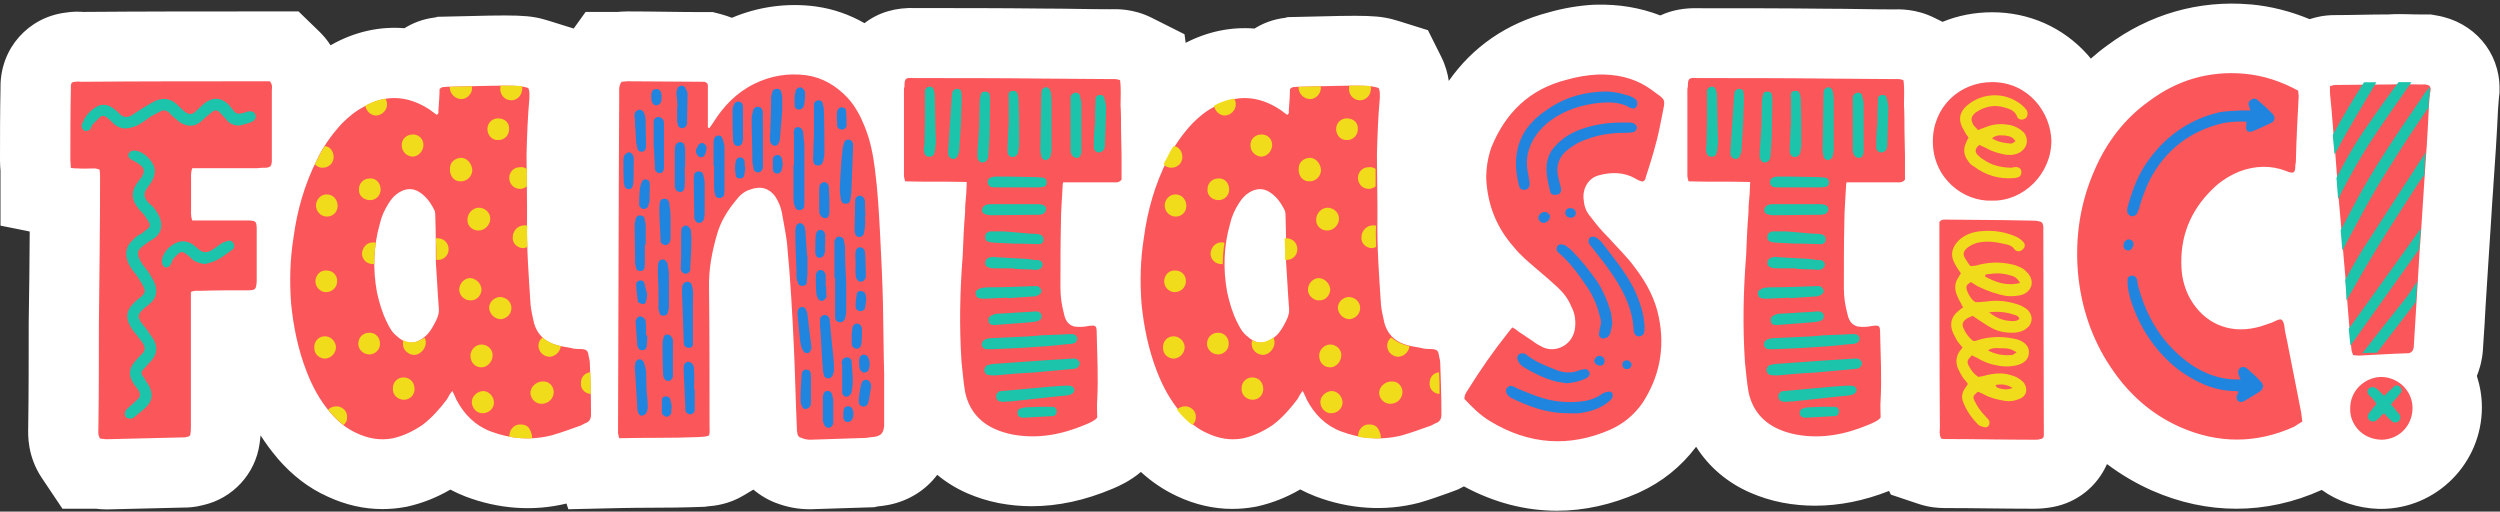
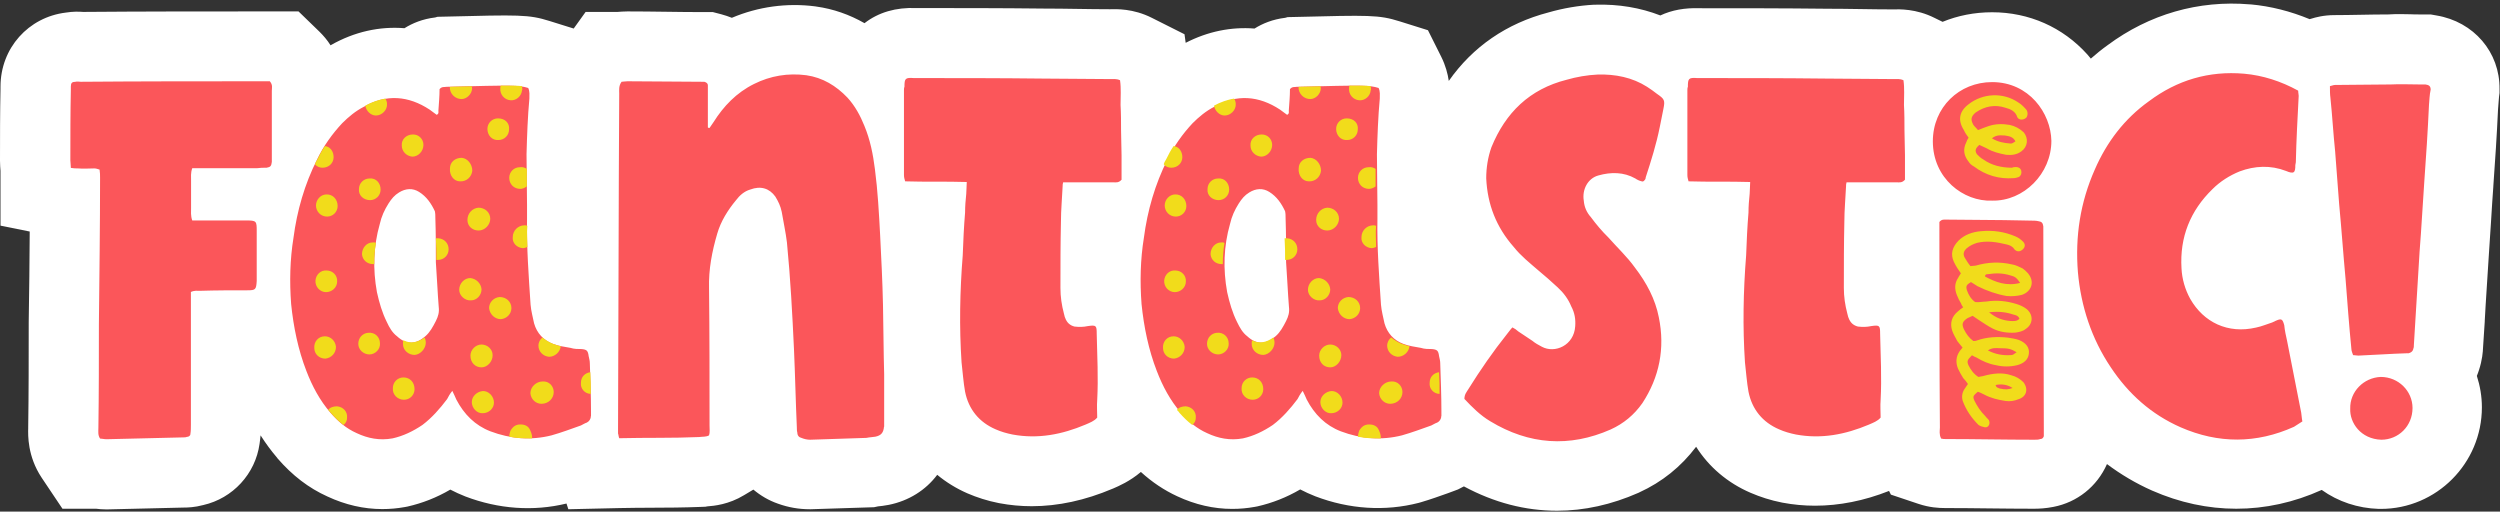
<svg xmlns="http://www.w3.org/2000/svg" height="304.7" preserveAspectRatio="xMidYMid meet" version="1.0" viewBox="0.0 -2.0 1489.0 304.7" width="1489.0" zoomAndPan="magnify">
  <rect x="0.0" y="-2.0" width="1489.0" height="304.7" fill="#333333" stroke="none" />
  <g>
    <g id="change1_1">
      <path d="M1451.1,7.2l-3.4-0.6h-6.9c-1.7,0-3.4,0-5.1-0.1c-3.9-0.1-8.4-0.2-13.2,0.1c-5.6,0-11,0.1-16.4,0.2 c-5.5,0.1-10.6,0.2-15.7,0.2c-6.5,0-11.5,1.4-13.7,2.1l-1.1,0.3c-11.4-4.7-23.1-7.7-35.2-8.8l-0.4,0c-30.6-2.6-59.9,5.9-84.7,24.3 c-3.5,2.5-6.8,5.2-10,8c-0.7-0.8-1.4-1.7-2.1-2.5c-14.6-16.2-34.7-25.1-56.7-25.1c-10.5,0-20.5,2-29.5,5.7l-4.7-2.3 c-11.1-5.6-21.2-5.2-25-5.1l-0.1,0c-6.3,0-12.5-0.1-19.1-0.2c-6.6-0.1-13.4-0.2-20.2-0.2c-25.4-0.3-51-0.3-75.8-0.3 c-8.6-0.3-16.4,1.1-23.2,4.3c-11.8-4.6-24.9-6.8-38.5-6.4l-0.9,0c-9.3,0.5-18.5,2.1-27.2,4.6c-24.9,6.5-45.1,20.4-59.4,40.8 c-0.6-4.2-1.9-9.2-4.5-14.4l-7.9-15.8l-16.9-5.3c-12.4-3.9-18.1-3.7-62.1-2.6l-4.6,0.1l-1.4,0.4c-7.5,0.9-13.5,3.4-18.3,6.4 c-13.9-1.1-27.8,1.7-41,8.5l-0.7-5.1l-19.5-9.8c-11.1-5.6-21.2-5.2-25-5.1l-0.2,0c-6.3,0-12.5-0.1-19.1-0.2 c-6.6-0.1-13.4-0.2-20.2-0.2c-25.4-0.3-51-0.3-75.8-0.3c-12-0.5-22.4,2.5-30.8,9c-8.9-5.1-18.6-8.5-28.7-9.9l-0.6-0.1 c-17-2.2-34.1,0.2-49.7,6.8c-2-0.8-4.1-1.5-6.3-2.1l-5-1.3h-6.5c-7.1,0-14.5-0.1-21.7-0.2c-7.4-0.1-15.1-0.2-22.7-0.2 c-2.3,0-4.4,0.2-5.9,0.3h-19l-7.1,9.9l-14.4-4.5c-12.4-3.9-18.1-3.7-62.1-2.6l-4.6,0.1l-1.4,0.4c-7.5,0.9-13.5,3.4-18.3,6.4 c-14.8-1.2-29.8,2.1-43.7,10c-0.1,0.1-0.2,0.1-0.3,0.2c-2-3.2-4.3-5.8-6.5-8L177.8,4.8h-23.2c-34.4,0-69.9,0-105.1,0.3 c-2.4-0.2-6-0.3-10.3,0.4C17,8.2,0.3,26.6,0.3,49.6v1.2C0,65.2,0,79.7,0,93.7c0,2.5,0.2,4.6,0.3,6.1v32.6l17.4,3.5 c-0.1,17.8-0.3,35.7-0.6,54.2l0,1.5c0,19.9,0,40.6-0.3,60.8l0,0.6c-0.1,4.1-0.5,16.7,8,29.5l12.4,18.5h20.1c1.5,0.2,3.6,0.4,6,0.4 h0.5l45.8-1.1c2.1,0,6.3-0.1,11.5-1.5c17.5-4,31-18.5,33.5-36.5c0.3-1.8,0.4-3.5,0.6-5c3,4.7,6.3,9.2,9.9,13.4l0.1,0.2 c8.9,10.3,18.7,17.8,29.8,22.8c10.7,5,21.7,7.5,32.7,7.5c4.5,0,9-0.4,13.4-1.2l1.6-0.3c8.8-2,17.3-5.3,25.5-10.1 c2.9,1.5,5.9,2.9,9,4.1c19.7,7.5,40.5,9,60.2,4.2l1.1,3.4l30.7-0.7c6.1-0.1,12.1-0.2,18.4-0.2c9.7,0,19.8-0.1,30.1-0.5l2.5-0.1 l1-0.2c4.1-0.3,12.8-1.1,22-6.7l5.5-3.3c4.3,3.6,9.2,6.5,14.7,8.4c6.1,2.2,12.4,3.3,18.8,3.3h0.7l37.7-1.2l2.3-0.5 c1.4-0.1,3.7-0.4,6.4-0.9c12-2.4,22.1-8.8,28.9-17.9c5.3,4.4,11.3,8.1,17.9,11c5.8,2.5,12,4.5,18.6,5.8l0.5,0.1 c6.4,1.2,12.8,1.8,19.3,1.8c15.7,0,31.8-3.5,48.1-10.4l0.5-0.2c3.2-1.4,9.8-4.2,16.4-9.8c6.7,6.1,13.9,10.9,21.7,14.5 c10.7,5,21.7,7.5,32.7,7.5c4.5,0,9-0.4,13.4-1.2l1.6-0.3c8.8-2,17.3-5.3,25.5-10.1c2.9,1.5,5.9,2.9,9,4.1 c20.2,7.7,41.5,9.1,61.6,3.9l1.4-0.4c5.8-1.7,11-3.6,16.1-5.4c1.2-0.4,2.3-0.8,3.5-1.3l2.4-0.9l2.3-1.2c0.3-0.1,0.5-0.3,0.8-0.4 l0.4-0.2c18,9.7,36.6,14.5,55.5,14.5c16.1,0,32.4-3.6,48.5-10.7l0.4-0.2c13.6-6.2,24.9-15.3,33.9-27.2c7.6,12,18.7,21.5,32.4,27.4 c5.8,2.5,12,4.5,18.6,5.8l0.5,0.1c6.4,1.2,12.8,1.8,19.3,1.8c14.4,0,29.2-2.9,44.1-8.8l1.1,2.2l16.4,5.5c6.6,2.2,12,2.5,16,2.5 c8.5,0,17.4,0.1,26,0.2c8.8,0.1,17.9,0.2,26.8,0.2c3.1,0,7.1-0.2,11.6-1.1c14.1-2.7,26-12.1,31.9-25.5c8.3,6.2,17.2,11.5,26.9,15.8 c16.4,7.2,33.3,10.8,50.1,10.8c17.2,0,34.3-3.7,50.9-11.2c9.8,7,21.5,10.9,34,11.3l1.2,0c33.2,0,60.2-27.2,60.2-60.5 c0-6.5-1.1-12.8-3-18.7c0.5-1.2,0.9-2.4,1.3-3.6c1.9-5.8,2.3-10.7,2.4-13.5l1-15.3l0-0.4c0.3-6,0.7-12,1.1-18.3 c0.4-6.6,0.9-13.5,1.3-20.4c0.5-7.2,1-14.4,1.4-21.4c0.4-6.5,0.8-13.2,1.3-19.8l0-0.2c1.1-15.4,2.1-30.4,2.8-45.7 c0.2-2,0.3-3.7,0.4-5.2c0.1-1,0.1-1.9,0.2-2.4l0.3-2.3v-2.3C1489,29.1,1473.4,10.9,1451.1,7.2z" fill="#FFF" />
    </g>
    <g id="change2_1">
      <path d="M161.9,52.1c0,11.9,0,23.8,0,36v6.3c-0.3,2.4-0.7,3.1-3.1,3.5c-2.1,0-3.8,0-5.9,0.3c-11.2,0-22,0-33.2,0 h-5.2c-1,2.8-0.7,5.2-0.7,7.7c0,2.8,0,5.6,0,8v7.7c0,2.4-0.3,4.9,0.7,7.7c1.7,0,3.5,0,5.2,0h26.6c6.6,0,6.6,0.3,6.6,6.6 c0,9.1,0,18.2,0,27.3v2.1c-0.3,5.2-0.7,5.6-5.6,5.6c-9.4,0-18.5,0-28,0.3c-1.7,0-3.5-0.3-5.6,0.7c0,1.7,0,3.8,0,5.9v73.1 c0,1.7,0,3.8-0.3,5.6c0,1-1,1.7-2.1,1.7c-0.7,0.3-1.4,0.3-2.1,0.3l-45.8,1.1c-1.4,0-2.8-0.4-3.8-0.4c-1.4-2.1-1-4.2-1-6.3 c0.3-20.6,0.3-41.3,0.3-61.6c0.3-29.4,0.7-58.4,0.7-87.4c0-1.7,0-3.1-0.3-4.9c-1-0.3-2.1-0.7-3.1-0.7c-3.1,0-6.3,0.3-9.8,0 c-1.4,0-2.4,0-4.2-0.3c0-1.7-0.3-3.1-0.3-4.5c0-14,0-28.3,0.3-42.3v-1.7c0-2.1,0.7-2.8,2.8-2.8c1-0.3,2.1,0,3.1,0 c35.7-0.3,71.3-0.3,106.7-0.3h5.9C162.6,48.6,161.9,50.4,161.9,52.1z M351.9,245.9c0,1.7-1,3.1-2.4,3.8c-1,0.3-2.1,1-3.5,1.7 c-5.9,2.1-11.5,4.2-17.5,5.9c-12.2,3.1-24.5,2.1-36.4-2.4c-9.1-3.5-15.7-10.1-20.3-18.9c-0.7-1.7-1.4-3.1-2.4-5.2 c-1.4,1.7-2.4,3.5-3.1,4.9c-4.2,5.6-9.1,11.2-14.7,15.4c-5.6,3.8-11.5,6.6-17.8,8c-7.7,1.4-14.7,0-21.3-3.1 c-6.3-2.8-11.2-7-15.7-12.2c-6.3-7.3-10.8-15.7-14.3-24.8c-4.9-12.6-7.7-26.2-9.1-39.9c-1-13.3-0.7-26.6,1.4-39.5 c2.1-16.1,6.6-31.8,14-46.5c3.8-8,9.1-15.4,15-21.7c3.8-3.8,8-7.3,12.9-9.8c13.3-7.7,26.6-6.6,39.2,1.7l4.2,3.1 c1.4-0.7,1-1.7,1-2.4c0.3-4.5,0.7-8.7,0.7-12.9c1.4-1.7,2.8-1.1,4.2-1.4c39.9-1,43-1,48.6,0.7c1,2.1,0.7,4.2,0.7,6.3 c-1,10.8-1.4,22-1.7,33.2c0,10.1,0.3,20.3,0.3,30.4v8c-0.3,17.1,1,34.3,2.1,51.1c0.3,3.8,1.4,7.7,2.1,11.2 c1.7,5.9,5.6,10.1,11.2,12.2c3.5,1.4,7,1.7,10.5,2.4c2.1,0.7,4.5,0.7,6.6,0.7c3.1,0.3,3.8,1,4.2,4.2c0.3,1.4,0.7,2.8,0.7,4.2 c0.3,9.4,0.7,19.2,0.7,28.7V245.9z M236.5,198.3c5.6,5.2,11.2,4.9,16.8,0c2.8-2.4,4.5-5.6,6.3-9.1c1.4-2.8,2.1-5.2,1.7-8.4 c-0.7-8.7-1-17.1-1.7-26.6c0-8.4,0-17.1-0.3-26.2c0-1.4,0-2.8-0.3-4.2c-2.1-4.5-4.9-8.7-9.4-11.5c-3.8-2.4-8-2.1-11.9,0.3 c-2.8,1.7-4.5,3.8-6.3,6.6c-2.4,3.8-4.2,7.7-5.2,12.2c-3.8,13.3-4.2,26.9-1.7,40.6c1.4,6.3,3.1,12.2,5.9,17.8 C231.9,193.1,233.7,196.2,236.5,198.3z M526.5,252.2c-0.3,3.5-1.7,5.2-5.2,5.9c-1.7,0.3-3.5,0.3-5.2,0.7l-33.6,1.1 c-1.7,0-3.5-0.4-5.2-1.1c-1.4-0.3-2.4-1.4-2.4-3.1c-0.3-1-0.3-2.1-0.3-3.1c-0.7-15.4-1-31.1-1.7-46.5c-1-21.3-2.1-42.3-4.2-63.7 c-0.7-5.9-2.1-12.2-3.1-18.2c-0.7-3.5-2.1-6.3-3.8-9.1c-3.5-4.9-8.7-6.6-15-4.2c-3.5,1-6.3,3.5-8.4,6.3 c-4.9,5.9-9.1,12.6-11.2,19.9c-3.1,10.5-5.2,21.3-4.9,32.5c0.3,27.3,0.3,54.6,0.3,81.8c0,2.1,0.3,4.2-0.3,5.9c-1.7,1-3.8,0.7-5.9,1 c-15.7,0.7-31.5,0.3-47.6,0.7c-0.4-1-0.4-2.1-0.7-2.8v-3.1c0.3-66.5,0.3-132.9,0.7-199.4c0-2.1-0.4-4.5,1.4-7c1,0,2.1-0.3,3.5-0.3 c14.7,0,29.7,0.3,44.4,0.3h1.4c1.4,0.4,2.1,1.1,2.1,2.1c0,1.4,0,2.8,0,3.8v21.3c0.3,0.3,0.7,0.3,1,0.3l2.4-3.5 c5.9-9.4,13.6-17.5,24.1-22.7c9.8-4.9,20.3-6.6,31.1-5.2c9.8,1.4,17.8,6.3,24.5,13.3c4.5,4.9,7.7,10.8,10.1,16.8 c3.5,8.4,5.2,17.1,6.3,25.9c1.7,12.9,2.4,26.2,3.1,39.2c0.7,14,1.4,27.6,1.7,41.6c0.3,13.6,0.3,27.6,0.7,41.3c0,9.1,0,18.2,0,27.3 V252.2z M668.1,104.9c-1.7,2.1-3.5,1.7-4.9,1.7c-8.4,0-16.4,0-24.8,0h-5.2c-0.3,1-0.3,1.7-0.3,2.4c-0.3,7-1,14-1,21 c-0.3,12.9-0.3,26.2-0.3,39.5c0,5.2,0.7,10.1,2.1,15.4c0.3,0.7,0.3,1.7,0.7,2.4c1,2.8,2.8,4.5,5.6,5.2c2.8,0.3,5.2,0.3,8-0.3 c4.9-0.7,5.2-0.3,5.2,4.5c0.3,13.3,1,26.2,0.3,39.5c-0.3,3.5,0,7,0,10.5c-1.7,2.1-4.5,3.1-7,4.2c-14,5.9-28.3,8.7-43.4,5.9 c-3.5-0.7-7-1.7-10.1-3.1c-9.8-4.2-16.1-11.9-18.2-22.4c-1-5.6-1.4-11.5-2.1-17.5c-1.4-21-1-42.3,0.7-63.7 c0.3-8.4,0.7-17.1,1.4-25.5c0-3.8,0.3-7.3,0.7-11.2c0-2.1,0.3-4.2,0.3-7c-12.6-0.4-24.5,0-36.7-0.4c-0.4-1.4-0.7-2.4-0.7-3.8 c0-5.6,0-11.2,0-16.8V51.8c0-0.7,0-1.4,0.3-2.1c0-4.9,0.4-5.6,5.6-5.2c25.5,0,51.1,0,76.6,0.3c13.3,0,26.6,0.3,39.9,0.3 c2.1,0,4.2-0.3,6.3,0.7c0.7,4.9,0.3,9.8,0.3,14.7c0.3,5.2,0.3,10.1,0.3,15c0,5.2,0.3,10.1,0.3,15V104.9z M858.4,245.9 c0,1.7-1,3.1-2.4,3.8c-1,0.3-2.1,1-3.5,1.7c-5.9,2.1-11.5,4.2-17.5,5.9c-12.2,3.1-24.5,2.1-36.4-2.4c-9.1-3.5-15.7-10.1-20.3-18.9 c-0.7-1.7-1.4-3.1-2.4-5.2c-1.4,1.7-2.4,3.5-3.1,4.9c-4.2,5.6-9.1,11.2-14.7,15.4c-5.6,3.8-11.5,6.6-17.8,8 c-7.7,1.4-14.7,0-21.3-3.1c-6.3-2.8-11.2-7-15.7-12.2c-6.3-7.3-10.8-15.7-14.3-24.8c-4.9-12.6-7.7-26.2-9.1-39.9 c-1-13.3-0.7-26.6,1.4-39.5c2.1-16.1,6.6-31.8,14-46.5c3.8-8,9.1-15.4,15-21.7c3.8-3.8,8-7.3,12.9-9.8c13.3-7.7,26.6-6.6,39.2,1.7 l4.2,3.1c1.4-0.7,1-1.7,1-2.4c0.3-4.5,0.7-8.7,0.7-12.9c1.4-1.7,2.8-1.1,4.2-1.4c39.9-1,43-1,48.6,0.7c1,2.1,0.7,4.2,0.7,6.3 c-1,10.8-1.4,22-1.7,33.2c0,10.1,0.3,20.3,0.3,30.4v8c-0.3,17.1,1,34.3,2.1,51.1c0.3,3.8,1.4,7.7,2.1,11.2 c1.7,5.9,5.6,10.1,11.2,12.2c3.5,1.4,7,1.7,10.5,2.4c2.1,0.7,4.5,0.7,6.6,0.7c3.1,0.3,3.8,1,4.2,4.2c0.3,1.4,0.7,2.8,0.7,4.2 c0.3,9.4,0.7,19.2,0.7,28.7V245.9z M742.9,198.3c5.6,5.2,11.2,4.9,16.8,0c2.8-2.4,4.5-5.6,6.3-9.1c1.4-2.8,2.1-5.2,1.7-8.4 c-0.7-8.7-1-17.1-1.7-26.6c0-8.4,0-17.1-0.3-26.2c0-1.4,0-2.8-0.3-4.2c-2.1-4.5-4.9-8.7-9.4-11.5c-3.8-2.4-8-2.1-11.9,0.3 c-2.8,1.7-4.5,3.8-6.3,6.6c-2.4,3.8-4.2,7.7-5.2,12.2c-3.8,13.3-4.2,26.9-1.7,40.6c1.4,6.3,3.1,12.2,5.9,17.8 C738.4,193.1,740.1,196.2,742.9,198.3z M952,102.5c-6.3,1.7-9.8,8.4-8.7,15c0.3,3.8,1.7,7,4.2,9.8c3.1,4.2,6.6,8.4,10.5,12.2 c5.2,5.9,11.2,11.5,15.7,17.8c7,9.1,12.2,18.9,14.3,29.7c3.8,18.5,0.3,35.7-9.8,51.1c-4.9,7-11.2,12.2-18.9,15.7 c-24.5,10.8-48.6,9.1-71.7-4.9c-5.9-3.5-10.8-8.4-15.4-13.3c0-2.8,1.4-4.2,2.4-5.9c7-11.2,14.7-22.4,23.1-32.9 c1-1.1,1.7-2.4,3.1-3.8c1.4,0.7,2.4,1.4,3.5,2.4l8.4,5.6c1.7,1.4,3.5,2.4,5.6,3.5c7.7,4.2,19.2-0.7,19.9-12.2 c0.3-4.2-0.3-8-2.4-11.9c-1.7-4.2-4.5-8-8-11.2c-3.8-3.5-7.7-7-11.5-10.1c-5.2-4.5-10.5-8.7-14.7-14 c-10.5-11.9-15.7-25.5-16.4-40.9c0-6.3,1-12.6,3.1-18.5c8.4-20.6,22.7-34.6,44.8-40.2c5.9-1.7,12.2-2.8,18.5-3.1 c10.5-0.3,20.6,1.7,29.4,7.3c2.1,1.4,4.2,2.8,5.9,4.2c4.5,3.1,4.9,3.8,3.8,9.1l-2.1,10.5c-2.1,10.5-5.2,20.3-8.4,30.1 c0,0.7-0.3,1.4-0.7,1.7c-0.3,0.7-1.4,1-1.7,0.7c-1.4-0.3-2.8-1-3.8-1.7C967.1,100.4,959.4,100.4,952,102.5z M1134.7,104.9 c-1.7,2.1-3.5,1.7-4.9,1.7c-8.4,0-16.4,0-24.8,0h-5.2c-0.3,1-0.3,1.7-0.3,2.4c-0.3,7-1,14-1,21c-0.3,12.9-0.3,26.2-0.3,39.5 c0,5.2,0.7,10.1,2.1,15.4c0.3,0.7,0.3,1.7,0.7,2.4c1,2.8,2.8,4.5,5.6,5.2c2.8,0.3,5.2,0.3,8-0.3c4.9-0.7,5.2-0.3,5.2,4.5 c0.3,13.3,1,26.2,0.3,39.5c-0.3,3.5,0,7,0,10.5c-1.7,2.1-4.5,3.1-7,4.2c-14,5.9-28.3,8.7-43.4,5.9c-3.5-0.7-7-1.7-10.1-3.1 c-9.8-4.2-16.1-11.9-18.2-22.4c-1-5.6-1.4-11.5-2.1-17.5c-1.4-21-1-42.3,0.7-63.7c0.3-8.4,0.7-17.1,1.4-25.5 c0-3.8,0.3-7.3,0.7-11.2c0-2.1,0.3-4.2,0.3-7c-12.6-0.4-24.5,0-36.7-0.4c-0.4-1.4-0.7-2.4-0.7-3.8c0-5.6,0-11.2,0-16.8V51.8 c0-0.7,0-1.4,0.3-2.1c0-4.9,0.4-5.6,5.6-5.2c25.5,0,51.1,0,76.6,0.3c13.3,0,26.6,0.3,39.9,0.3c2.1,0,4.2-0.3,6.3,0.7 c0.7,4.9,0.3,9.8,0.3,14.7c0.3,5.2,0.3,10.1,0.3,15c0,5.2,0.3,10.1,0.3,15V104.9z M1186.5,117.5c-17.1,0.7-35.3-13.3-35.3-35.3 c0-20.3,15.7-35.3,35.3-35.3c22,0,35,18.5,35.3,35C1221.8,101.4,1205.4,117.9,1186.5,117.5z M1217.3,257.8c-0.3,1-1,1.7-2.1,1.7 c-1,0.4-2.4,0.4-3.5,0.4c-17.5,0-35.3-0.4-52.8-0.4c-1,0-1.7,0-2.8-0.3c-0.3-0.7-0.7-1.7-0.7-2.4c-0.3-1.4,0-2.8,0-4.2 c-0.3-39.2-0.3-78-0.3-116.8v-5.6c1.4-1.7,2.8-1.4,4.2-1.4c11.5,0,23.1,0.3,34.3,0.3c5.6,0,10.8,0.3,16.1,0.3c1.4,0,2.8,0,4.2,0.3 c2.1,0.3,2.8,1,3.1,3.1v3.1c0,39.2,0.3,78.3,0.3,117.2V257.8z M1366.3,252.2c-22.4,10.1-45.1,10.1-67.5,0.3 c-17.5-7.7-31.1-19.9-41.6-35.7c-11.5-17.1-17.8-36.4-19.6-56.7c-1.7-21.3,1.4-41.6,10.1-61.2c7-16.1,17.5-30.1,32.2-40.6 c16.8-12.6,35.7-18.2,56.7-16.4c11.2,1,22,4.5,32.2,10.1c0,1.4,0.3,2.1,0.3,3.1c-0.7,13.3-1.4,26.2-1.7,39.5c0,0.7-0.3,1.1-0.3,1.7 c0,4.5-0.7,5.6-5.6,3.5c-9.1-3.5-18.5-3.1-27.6,0.3c-5.9,2.4-11.5,5.9-16.1,10.5c-13.3,12.9-19.6,28.7-18.5,47.2 c0.3,6.3,2.1,12.6,5.2,18.2c8,14,22.4,21,39.2,17.1c3.5-0.7,6.6-2.1,9.8-3.1c0.3-0.3,1-0.3,1.4-0.7c3.8-1.7,4.5-1.7,5.6,2.4 c0.3,3.1,1,6.3,1.7,9.4l8.4,42.7c0.3,1.7,0.3,3.5,0.7,5.2L1366.3,252.2z M1446.7,60.5c-0.7,15.4-1.7,30.8-2.8,45.8 c-1,14-1.7,28-2.8,41.6c-0.7,13.3-1.7,26.2-2.4,39.2l-1,16.4c0,0.7,0,1.4-0.3,2.1c-0.3,1.7-1.4,2.4-2.8,2.8h-1 c-9.8,0.3-19.2,1-29,1.4c-1,0-2.1-0.3-3.1-0.3c-0.3-1-1-2.4-1-3.5c-1.4-14-2.4-28-3.5-42c-1.4-15-2.4-29.7-3.8-44.4 c-0.7-10.5-1.7-21-2.4-31.5c-1.1-10.5-1.7-21.3-2.8-31.8c-0.3-2.1-0.3-4.5-0.3-7c1.4-0.3,2.1-0.7,3.1-0.7c10.8,0,22-0.3,33.2-0.3 c5.6-0.3,11.2,0,17.1,0h3.5c2.1,0.3,3.1,1,3.1,3.1C1447,54.6,1447,57.4,1446.7,60.5z M1418.3,259.9c-12.2-0.4-18.9-10.1-18.5-18.5 c-0.3-10.1,8-18.5,18.2-18.9c10.5,0,18.9,8.4,18.9,18.5C1436.9,251.8,1428.5,259.9,1418.3,259.9z" fill="#FB565A" />
    </g>
    <g>
      <g id="change3_1">
-         <path d="M377.4,99.7c0,2.8,0,5.6-0.3,8c0,0.7-0.4,1.7-1,2.4c-1,1-3.1,0.7-3.8-0.7c-0.3-0.7-0.7-1.7-0.7-2.4 c-0.3-4.5-0.3-9.1-0.3-13.6c0-1,0.3-2.4,0.7-3.1c0.7-0.7,1.7-1.4,2.4-1.7c1,0,2.4,1,2.8,2.4c0.3,0.7,0.3,1.7,0.3,2.4 C377.4,95.5,377.4,97.6,377.4,99.7z M378.5,74.8c-0.3-1.7-0.3-3.5-0.3-5.6c-0.3-1-0.3-2.1-0.3-3.1c0.3-1.4,1.4-2.4,2.8-2.8 c1.4,0,2.4,0.7,3.1,2.4c0.3,1,0.7,2.4,0.7,3.5c0,4.9,0.3,9.8,0.3,14.7c0,1,0,2.1-0.3,2.8c-0.4,1-1,1.7-2.4,1.7 c-1,0-2.1-0.7-2.4-1.7c-0.3-1-0.3-2.1-0.7-3.1C378.8,80.8,378.5,77.6,378.5,74.8z M384.1,143.7v10.5c0,1,0,2.4-0.3,3.5 c-0.3,1.4-1.4,1.7-2.4,1.7c-1,0-2.1-0.3-2.4-1.4c-0.3-0.7-0.3-1.7-0.7-2.8c0-7.3-0.3-15-0.3-22.7c0-1.4,0.3-3.1,0.7-4.5 c0.3-1,1.4-1.7,2.4-1.7c1.4,0,2.8,0.7,2.8,2.1c0.3,1.4,0.7,3.1,0.7,4.5c0,3.5,0,7,0,10.8H384.1z M385.1,230.5 c0.3,3.5,0.7,6.6,0.7,10.1c0,1-0.3,2.4-1,3.5c-0.3,0.7-1,1-2.1,1.4s-2.1-0.3-2.4-1.4c-0.3-0.7-0.7-1.7-0.7-2.4 c-0.3-8-1-15.7-1.4-23.4c-0.3-1.4,0-2.8,0.3-4.2c0-1,1.7-2.4,2.8-2.1c0.7,0.3,2.1,1,2.1,1.7c0.7,1.7,1,3.5,1.4,5.2 C384.8,222.8,385.1,226.6,385.1,230.5z M385.5,197.9c0,1.7,0,3.8-0.3,5.6c0,2.1-1,3.1-2.8,3.1c-1.4,0-2.4-1-2.8-2.8 c-0.3-4.5-0.7-9.1-1-13.6v-1c0.3-1.4,1.4-2.8,2.8-2.8c1,0,2.4,1,3.1,2.4c0,1,0.3,2.1,0.3,3.1c0,2.1,0,3.8,0,5.9H385.5z M385.5,173.1c-0.3,1.7-0.3,3.1-0.7,4.2c-0.3,1.4-1,2.1-2.1,1.7c-1,0-2.4-0.7-2.8-1.4c-0.3-3.5-1-7-1-10.5c0-1,1.4-2.1,2.4-2.1 c1,0,2.1,0.3,2.4,1.4C384.4,168.9,384.8,171.4,385.5,173.1z M386.9,114.4c0,0.3,0,2.1,0,3.5l-1,3.1c-0.3,1-1.7,1.7-3.1,1.4 c-1-0.3-1.7-1-2.1-2.1c0-4.2,0-8.7,1-12.6l1-2.1c1.4-1.4,3.8-0.7,4.2,1C387.2,108.8,386.9,111.2,386.9,114.4z M387.9,55.6 c0-1,0-2.1,0.4-2.8c0.3-1.4,1.4-1.7,2.4-1.7c1-0.4,2.1,0.3,2.8,1.4c0.7,1.7,0.7,3.8,0.3,5.9c-0.3,1.4-1.4,2.1-2.8,2.4 c-1.4,0-2.4-1-2.8-2.4C387.9,57.4,387.9,56.7,387.9,55.6z M389.3,84.3c0-3.8,0-7.3,0-11.2v-3.1c0.3-1.4,1.4-2.1,2.8-2.4 c1,0,2.8,1,3.1,2.1c0.3,1,0.3,1.7,0.3,2.8v24.8c0,0.7,0,1.4-0.3,2.1c-0.3,1-1,1.7-2.1,1.7c-1.4,0-2.4-0.7-2.8-1.7 c-0.3-0.7-0.3-2.1-0.3-2.8C389.7,92.3,389.7,88.1,389.3,84.3z M398.4,170.7v10.8c-0.3,1-0.3,2.4-1,3.5c-0.3,0.7-1.4,1-2.1,1 c-1,0.3-2.1-0.3-2.4-1.4c-0.3-1-0.7-2.1-0.7-3.1v-9.1c0-4.5-0.4-9.1-0.4-13.6c0-1.4,0-3.1,0.4-4.5c0.7-2.1,3.5-2.4,4.5-0.7 c0.7,0.7,1,1.7,1,2.4c0.3,1.7,0.7,3.8,0.7,5.9C398.4,164.7,398.4,167.9,398.4,170.7z M399.4,130.8v8c0,1,0,2.1-0.4,3.1 c-0.3,1-1.4,2.1-2.8,2.1c-1,0-2.4-1-2.8-2.1v-2.1c-0.3-5.9-0.7-12.2-0.7-18.2c0-1,0.3-2.1,0.3-3.1c0.3-1.4,1-2.1,2.4-2.1 c1.4-0.3,2.8,0.7,3.1,2.1l0.7,4.9C399.4,125.9,399.4,128.3,399.4,130.8z M400.1,239.9c-0.3,1.7-0.3,3.1-0.3,4.2 c-0.3,1-1.7,2.1-2.8,2.1s-2.4-1-2.8-2.1v-8c0-1,0.7-1.7,2.1-2.1c1,0,2.1,0.3,2.8,1.4L400.1,239.9z M400.8,210.9c0,2.8,0,5.6,0,8.4 v2.8c-0.3,1.7-1.4,2.8-2.8,2.8c-1.4,0-2.4-1-2.8-2.4c-0.3-1-0.3-1.7-0.3-2.8c-0.3-5.6-0.3-11.2-0.3-16.8c0-1.4,0.3-2.8,0.7-4.2 c0.3-1,1.4-1.7,2.4-1.4c1,0,2.1,0.7,2.4,1.7c0.7,0.7,0.7,1.7,0.7,2.8C400.8,204.9,400.8,207.7,400.8,210.9z M407.8,97.6 c0,3.5,0.3,7,0,10.5c0,2.8-1,4.5-2.8,4.2c-1.7,0-3.1-1.4-3.1-3.8V87.8c0-1,0-1.7,0.3-2.8c0.3-1.4,1.7-2.4,2.8-2.4 c1.4,0,2.8,1,2.8,2.8c0.3,1,0.3,2.1,0.3,3.1c0,3.1,0,5.9,0,9.1H407.8z M403.6,61.5c-0.3-2.4-0.3-4.9-0.7-7.3c0-1,0-1.7,0.4-2.8 c0-1,1-2.1,2.4-2.4c1,0,2.1,0.3,2.4,1.4c0.7,1,1.4,2.4,1.4,3.5c0,5.9-0.3,11.5-0.3,17.5c0,0.7-0.3,1.4-0.7,1.7 c-1,1.7-3.5,1.7-4.5,0c-0.3-1-0.7-2.1-0.7-3.1c0-2.8,0-5.6,0-8.4H403.6z M405.7,146.5v-8.4c0-1.4,0-2.8,0.3-4.2 c0.3-0.7,1.4-1.4,2.4-1.7c0.7,0,1.7,0.7,2.1,1.4c0.7,0.3,0.7,1,1,1.7c0,1.4,0.3,3.1,0.3,4.5c0,5.9-0.3,11.9-0.7,17.5v1.7 c-0.3,1-1.7,2.1-2.8,2.1c-1.4-0.3-2.4-1-2.8-2.4v-3.1C405.7,152.8,405.7,149.7,405.7,146.5z M412.7,186.4c0,4.5,0,9.1,0,14v3.1 c-0.3,1-1,1.7-2.4,1.7c-1.4,0-2.4-0.7-2.8-1.7c-0.3-1-0.3-2.1-0.3-3.1l-1-28.3c0-1.4,0-2.8,0.3-4.2c0.4-1,1.4-2.1,2.8-2.1 c1.4,0,2.4,0.7,2.8,2.1c0.3,1.4,0.7,2.8,0.7,4.2C412.7,177,412.7,181.5,412.7,186.4z M413.8,229.8c0,3.1,0,5.9,0,9.1v3.5 c-0.3,1.4-1.4,2.4-2.8,2.4c-1,0-2.4-1-2.8-2.1c0-0.7,0-1,0-1.7l-1-22.7c0-1,0-2.1,0.3-3.1c0.3-1,2.1-2.1,2.8-1.7 c1,0.3,2.1,1,2.4,1.7c0.7,1,0.7,2.4,0.7,3.5c0.3,3.8,0,7.3,0,11.2H413.8z M419.7,116.5v9.1c-0.3,1.4-0.3,2.4-0.7,3.5 c-0.7,1-1.4,1.7-2.8,1.7c-1,0-2.1-1-2.4-2.1c-0.3-0.7-0.3-1.4-0.3-2.1c0-7.3-0.3-14.7-0.3-21.7c0-1,0.3-2.1,0.3-3.1 c0.3-1,1.4-1.7,2.4-1.7s2.4,0.3,2.8,1.4c0.3,1.7,1,3.5,1,5.2C419.7,109.8,419.7,113.3,419.7,116.5z M414.5,87.4 c0.3-0.7,0.7-1.7,1.4-2.8c0.3-1,2.1-1.7,2.8-1.4c1.4,0.7,2.1,1.7,2.1,2.8c0,1.4-0.3,2.8-1,4.2c-0.3,1-1.7,1.7-2.8,1.4 c-1-0.3-1.7-1-2.1-2.1C414.5,89.2,414.5,88.5,414.5,87.4z M425,96.9V84.3c0-1,0-2.4,0.3-3.5c0.4-1.4,1-1.7,2.4-2.1 c1,0,2.1,0.3,2.4,1.4c0.7,1.4,1,3.1,1.4,4.9c0,3.8,0,7.7,0,11.2v14.3c0,1.4,0,2.4-0.3,3.8c-0.3,1-1.7,1.7-2.8,1.7 c-1,0-2.1-0.7-2.4-1.7c-0.3-1.4-0.7-2.8-0.7-4.2c0-4.2,0-8.7,0-13.3H425z M442.5,71.7v8c0,1,0,2.1-0.3,3.1 c-0.3,1.4-1.4,2.1-2.4,2.1c-1.4,0.3-2.4-0.7-2.8-1.7c-0.4-0.7-0.4-1.4-0.4-2.1c-0.3-5.6-0.3-11.5-0.3-17.1c0-1.4,0.3-2.8,1-3.8 c0.3-1.4,1.7-1.7,3.1-1.7c1,0.3,2.1,1.4,2.1,2.8C442.5,64.7,442.5,68.2,442.5,71.7z M443.9,98.3c-0.3,1.4-0.3,2.8-0.7,4.2 c0,1-1,1.7-2.1,1.7c-1.4,0.3-2.8-0.3-2.8-1.7c-0.7-2.8-0.7-5.9,0-8.7c0.3-1.4,1.7-2.1,2.8-2.1c1,0,2.1,1,2.4,2.4 C443.5,95.5,443.5,96.9,443.9,98.3z M454.4,81.5c0,4.9,0,9.8,0,14.7v1.7c-0.3,1.4-1.4,2.8-2.8,2.8c-1.4,0-2.8-1-2.8-2.4 c-0.3-1.7-0.7-3.1-0.7-4.9c0-8.4-0.4-16.4-0.4-24.8c0-1.4,0.4-2.8,0.7-4.2c0.3-2.1,1.7-2.8,3.1-2.8c1.7,0,2.8,1.4,2.8,3.5 c0.3,0.3,0,1,0,1.4C454.4,71.3,454.4,76.2,454.4,81.5z M465.9,63.6c-0.3,5.6-1,11.2-1.4,17.1c0,0.3,0,1-0.3,1.4 c-0.3,1.4-1.4,2.8-2.8,2.8c-1.4-0.3-2.8-1.4-2.8-3.5v-1.4c0.3-8.4,0.7-16.4,0.7-24.5l0.7-2.8c0.3-1,1-1.7,2.1-1.7 c1.4-0.4,2.8,0.3,3.1,1.4c0.3,1.4,0.7,2.4,0.7,3.8V63.6z M466.2,95.8c-0.3,1-0.3,2.1-0.7,3.5c0,1-1.4,2.1-2.4,2.1 c-1.4,0-2.8-1-2.8-2.4v-6.3c0.3-1.7,1.4-2.4,2.8-2.4c1.4,0,2.4,1,2.8,2.8C465.9,93.7,465.9,94.8,466.2,95.8z M472.9,96.2V78.3 c0-0.7-0.3-1.4,0-2.1c0-1.4,0.7-2.1,1.7-2.4c1.4-0.3,2.4,0.3,2.8,1c0.7,0.7,1,1.7,1,2.8c0.3,2.8,0.7,5.6,0.7,8.4v31.5 c0,1.4,0,2.8-0.3,4.2c-1,1.7-3.8,2.1-4.9,0.3l-1-2.4c-0.3-1.7-0.3-3.5-0.3-5.2c0-5.9,0-12.2,0-18.2H472.9z M473.2,58 c0-1.7,0-3.5,0.7-5.6c0-1.4,1.7-2.4,2.8-2.4c1.4,0.3,2.4,1.4,2.8,3.1c0,2.8,0,5.9-1,8.7c-0.7,1-2.1,1.7-3.1,1.4 c-1,0-2.1-1-2.1-2.4c0-0.3,0-0.7,0-1V58z M480.9,150.4v11.5c-0.3,1.4-0.3,2.8-0.3,4.2c-0.3,1.4-1,2.1-2.1,2.1 c-1.4,0.3-2.8-0.3-3.1-1.4c-0.3-1-0.7-2.1-1-3.1v-4.2c-0.3-7.7-0.7-15.7-0.7-23.4c0-1,0-2.1,0.4-3.1c0-1,1-1.7,2.1-2.1 c1.4,0,2.1,0.7,2.8,1.7c0.3,1,0.7,2.1,0.7,3.5c0.3,4.5,0.7,9.4,1,14.3H480.9z M475,185c0-0.7,0-1.4,0.3-2.4c0.3-0.7,1-1.4,1.7-1.7 c0.7-0.3,2.1,0,2.8,1l1,2.4c0.7,6.6,1.7,13.3,2.4,19.9c0.3,0.7,0,1.7-0.3,2.4c-0.7,2.1-3.5,2.4-4.5,0.3c-1-1.4-1.4-3.1-1.7-4.9 C476,196.5,475.7,191,475,185z M483,229.8v7.3c0,1,0,2.4-0.7,3.1c-0.3,0.7-1.4,1-2.1,1.4c-1,0.3-2.1-0.3-2.4-1.4 c-0.7-1-1-2.4-1-3.8c0-5.2,0.3-10.1,0.7-15.4c0-0.3,0-1,0.4-1.4c0.3-1,1.4-1.7,2.4-1.4c1.4,0,2.1,0.4,2.4,1.7 c0.3,0.7,0.3,2.1,0.3,2.8C483,225.2,483,227.7,483,229.8z M484.8,76.9c0-4.5,0-9.4,0-14v-3.1c0.3-1,1.4-2.1,2.8-2.1 c1,0,2.4,0.7,2.4,2.1c0.3,1,0.7,2.4,0.7,3.5c0.3,8.7,0.3,17.1,0.3,25.9c0,1.7-0.3,3.1-0.7,4.9c-0.7,1.7-1.7,2.8-3.5,2.4 c-1.4,0-2.4-1-2.4-3.1c-0.3-1,0-2.1,0-3.1C484.4,85.7,484.8,81.1,484.8,76.9z M491.4,143v4.5c0,1-0.7,2.1-1,3.1 c-0.7,0.3-1.4,1-2.4,1c-1,0-1.7-0.7-2.1-1.7c-0.3-0.7-0.3-1-0.3-1.7c0-3.5,0-7,0.3-10.5c0.3-1.7,1.4-2.8,2.8-2.8 c1.4,0,2.4,1,2.8,2.8V143z M492.1,168.6v4.5c0.3,0.7,0.3,1.7,0,2.1c-0.7,1-1.4,1.7-2.4,2.1c-0.3,0-1.7-0.3-2.1-1 c-0.7-1-1.4-2.4-1.4-3.8c-0.3-3.5-0.3-7-0.3-10.5c0-0.7,0.3-1.4,0.7-2.1c0.7-0.7,1.4-1.4,2.8-1c0.7,0,1.4,0.7,1.7,1.4 c0.7,0.7,0.7,1.7,0.7,2.4c0,2.1,0,3.8,0,5.9H492.1z M487.9,116.8v-5.9c0-1,0.3-1.7,0.3-2.8c0.7-0.7,1.4-1.4,2.4-1.7 c1.4,0,2.1,0.7,2.8,1.7c0.3,1,0.3,2.1,0.3,3.1c0.3,3.8,0.3,8,0.3,11.9c0,1,0,2.1-0.3,3.1c-0.3,1-1.4,2.1-2.4,1.7 c-1,0-2.1-0.7-2.4-1.4c-0.7-0.7-1-2.1-1-3.1C487.9,121.4,487.9,118.9,487.9,116.8z M496.7,214.7v4.2c-0.3,1-0.3,1.7-0.7,2.4 c-0.3,1.4-1.7,2.1-2.8,2.1c-1.4-0.3-2.1-0.7-2.4-1.7c-0.3-1.4-0.7-2.4-0.7-3.8c-0.7-8.7-1-17.5-1.7-26.2v-3.8 c0.3-1.4,1.4-2.1,2.8-2.4c1,0,2.1,0.7,2.8,2.1c0,0.7,0.3,1.4,0.3,2.1C494.9,197.9,496,206.3,496.7,214.7z M496.3,242.4 c0,1.7,0,3.5,0,5.2v2.4c-0.4,1.4-1,2.4-2.4,2.8c-1,0.3-2.8-0.7-3.1-2.1c-0.3-0.7-0.7-1.7-0.7-2.4c0-4.5,0-9.1,0-14l0.3-1.4 c0.3-1.4,1.4-2.1,2.4-2.1c1.4,0,2.4,0.7,2.8,2.1c0.3,0.7,0.3,2.1,0.7,3.1C496.3,238.2,496.3,240.3,496.3,242.4z M497,163.3 c0-6.6,0-13.3,0-19.9v-1.7c0.3-1.4,1.4-2.8,2.8-2.8c1.4,0,2.8,1,2.8,2.4c0.3,1.4,0.7,2.8,0.7,4.2c0,7,0.3,14,0.7,21v16.8 c0,1.7-0.4,3.1-0.7,4.5c-0.7,1.7-2.1,2.4-3.5,2.1c-1.4-0.3-2.1-1-2.4-2.4v-4.2c0-6.6,0-13.3,0-19.9H497z M498.4,68.9 c0-2.1,0-3.5,0.3-4.9c0.3-1,1.4-2.1,2.4-2.1c1.4,0,2.8,0.7,2.8,2.1c0.3,3.1,0.3,5.9,0.3,9.1c-0.3,1-1.4,2.1-2.8,2.1 c-1,0-2.4-0.7-2.8-2.1C498.8,71.7,498.4,69.9,498.4,68.9z M500.5,103.5c0.3-5.6,0.7-11.2,1.4-17.1c0-1,0.7-2.4,1-3.8 c0.7-1.4,2.1-1.7,3.1-1.4c1,0.3,2.1,1.4,2.1,2.8c0,0.4,0,1,0,1.4l-1,26.6c-0.3,1.7-0.3,3.5-0.7,5.2c-0.3,1.4-1,2.1-2.4,2.1 c-1.4,0.3-2.8-0.7-3.1-2.1c-0.3-2.1-0.7-4.2-0.7-6.3C500.2,108.4,500.5,106,500.5,103.5z M501.6,222.1v-6.3c0-0.7-0.3-1.4-0.3-2.1 c0.3-1.7,1.4-2.8,2.8-2.8c1.4-0.3,2.8,0.7,3.1,2.1c0.3,6.3,1.4,12.2,0,18.2c0,0.7-0.3,1.4-0.7,1.7c-0.7,1-1.7,1.4-2.8,1.4 c-1-0.3-1.7-1-2.1-2.1v-3.1C501.6,226.6,501.6,224.5,501.6,222.1z M502.3,244.8c0-1,0-2.1,0.3-3.1c0.3-1,1-1.7,2.4-1.7 c1-0.3,2.4,0.7,2.8,1.7c0.7,2.1,0.7,3.8,0,5.6c-0.7,1.4-1.7,2.1-3.1,2.1c-1,0-2.1-1-2.4-2.4V244.8z M507.2,198.3 c0-1,0.3-2.4,0.3-3.8c0-0.7,0.4-1.4,0.4-2.1c0.7-1,1.4-1.7,2.4-1.7c1.4,0,2.4,0.7,2.8,2.1c0.3,0.3,0.3,0.7,0.3,1 c0,2.8,0,5.6-0.3,8.4c0,0.7-0.3,1.4-0.3,1.7c-0.7,1.4-2.1,2.1-3.1,1.7c-1,0-2.1-1-2.4-2.4V198.3z M515.2,126.3 c0,2.1,0.3,4.2,0,6.3c0,1.4-0.4,3.1-0.7,4.5c-0.3,1.4-1.7,2.1-2.8,2.1c-1,0-2.4-1-2.4-2.4c-0.3-0.7-0.3-1.7-0.3-2.4 c0-5.2,0.3-10.5,0.3-15.7v-0.7c0-2.1,1-3.1,2.4-3.5c1.7,0,3.1,1,3.5,3.5c0,2.8,0,5.6,0.3,8.4H515.2z M509.6,154.6 c0-2.1-0.3-4.5,0-6.6c0-1.4,1-2.4,2.4-2.8c1.4,0,2.8,1,3.1,2.4c0,1,0.3,1.7,0.3,2.8c0,3.5,0.3,6.6,0.3,10.1v2.4 c-0.3,1.7-1.4,2.8-2.8,2.8c-1.4,0.3-2.4-0.7-3.1-2.4l-0.3-3.5C509.6,158.1,509.6,156.3,509.6,154.6z M515.9,177.3 c-0.3,1-0.3,2.4-0.7,4.2c-0.4,1.4-2.1,2.1-3.5,1.7c-1.4-0.3-2.1-1.4-2.1-2.8c0-2.4,0.3-4.9,0.7-7.3c0-1,1.4-2.1,2.8-1.7 c1,0,2.4,1,2.4,2.1C515.9,174.5,515.9,175.6,515.9,177.3z M518.7,229.1l-1,6.3c0,1-0.7,2.4-1,3.5c-0.7,1-2.4,1.7-3.5,1 c-1-0.3-1.7-1.4-1.7-2.8v-1.7c0.3-2.8,0.7-5.6,1.4-8.4c0.3-1.7,1.4-2.8,2.8-2.8c1.7,0,2.8,1.4,3.1,3.1V229.1z M511.7,214.4 c0-1.4,0-2.4,0.3-3.5c0.3-0.7,1.4-1.7,2.1-1.7c1,0,2.4,0.3,2.8,1.4c1.4,2.4,1.4,5.2,0.3,8c-0.3,0.7-1.7,1.4-2.8,1.4 c-0.7-0.3-1.7-1-2.1-1.7C511.7,216.8,511.7,215.4,511.7,214.4z M935.1,244.1c-13.3,0.3-24.1-3.8-35-9.1c-0.7-0.3-1.4-1-2.1-1.7 c-1-1-1.4-2.8-0.7-3.8c0.7-1.4,2.4-2.1,3.8-1.4c1,0.3,2.1,1,2.8,1.4c4.5,1.7,9.1,3.8,13.6,5.2c8.7,2.8,17.5,3.5,26.6,2.1 c3.8-0.7,7.3-2.1,10.5-4.5c1.1-0.4,2.1-1,3.5-1c1-0.3,2.1,0.3,2.4,1.4c0,0.7,0,2.1-0.3,2.4c-1,1.4-2.4,2.4-3.8,3.5 c-5.2,3.5-10.8,4.9-16.8,5.6H935.1z M956.4,52.5c3.5,0,8,0.7,12.2,2.1c1.7,0.3,3.5,1,4.9,2.1c1.4,0.7,1.7,1.7,1.7,3.1 c0,1.7-1.4,3.1-3.1,2.8c-0.3-0.3-0.7-0.3-1-0.3c-5.6-3.5-11.9-3.5-17.8-3.1c-10.8,1-21,4.2-29.7,10.5 c-6.6,4.9-11.5,11.2-13.6,19.6c-0.7,3.1-0.7,6.6-0.3,9.8l1.1,6.3c0,0.7,0.3,1.4,0.3,2.1c0,1.7-1.1,3.5-2.8,3.5 c-1.4,0.3-3.1-0.3-3.5-2.1c-3.1-11.9-2.8-23.4,4.2-33.9c3.1-4.2,6.6-7.7,10.8-10.5C929.8,57,941.4,52.8,956.4,52.5z M933,226.3 l-5.9-1c-7-1.7-13.3-4.9-19.2-8.4c-1-0.7-2.1-1.4-2.8-2.4c-0.7-1-1.4-2.1-1.4-3.5c0-1.7,2.1-3.1,3.8-2.4c0.7,0,1.4,0.3,1.7,0.7 c5.2,4.2,11.5,6.6,17.8,9.1c4.5,1.7,9.4,2.1,14,0c0.7-0.3,1-0.3,1.7-0.3c1.7-0.7,3.1,0,3.8,1.4c0.7,1.4,0,2.8-1.7,3.8 C941.4,224.9,937.9,225.9,933,226.3z M923.2,127c0,1.7-2.1,3.8-3.8,3.8c-1.4,0-3.1-1.4-3.1-3.1c0-1.7,1.7-3.5,3.8-3.5 C921.4,124.2,923.2,125.6,923.2,127z M965.2,71h5.2c0.7,0,1.4,0,2.1,0.3c1.4,0.3,2.8,2.1,2.4,3.1c-0.3,1.4-1.4,2.4-2.8,2.4 c-1.4,0.3-2.8,0.3-4.2,0.3c-7.7,0-15.4,1-22.7,3.8c-4.5,1.4-8.4,3.8-11.9,6.6c-4.5,3.8-6.3,8.4-5.6,14c0.3,2.1,1,4.2,1.4,6.3 c0.3,1,0.7,2.1,0.7,3.1c0,1.7-1,3.1-3.1,3.1c-1.7,0.3-3.1-0.3-3.5-2.1c-1-4.5-2.1-8.7-2.1-13.3c0-5.6,1.7-10.1,5.6-14 c3.8-4.2,8.7-7.3,14.3-9.4C948.7,72.4,956.8,71,965.2,71z M960.3,190.6c-0.3,1.7-0.7,4.2-1.4,6.3c-0.3,0.7-1,1.7-1.7,2.1 c-0.7,0.3-2.1,0.7-2.8,0.7c-1-0.3-2.1-1.4-2.1-2.4c0.3-1.4,0.3-2.8,0.7-4.2c0.7-2.1,0.7-4.2,0-6.3c-1.4-5.9-3.8-11.9-7-16.8 c-5.2-7.7-10.5-15.4-17.5-21.3l-1-1c-1-1.7,0-4.2,2.1-4.2c0.7,0,2.1,0.3,2.8,0.7c1.4,1,2.8,2.1,3.8,3.1c5.6,5.6,10.5,11.9,15,18.2 c3.8,5.9,6.6,12.6,8.4,19.2C959.9,186.4,959.9,188.2,960.3,190.6z M938.6,125.2c-0.3,1.7-1.7,2.8-3.8,2.4 c-1.7-0.4-2.8-1.7-2.4-3.5c0-1.4,1.7-2.4,3.5-2.1C937.5,122.1,938.6,123.5,938.6,125.2z M979.5,193.4c0,0.7,0,1.7-0.3,2.8 c-0.3,1.4-2.1,2.4-3.5,2.1c-1,0-2.1-1-2.4-2.4c-0.3-0.3-0.3-1-0.3-1.4c-0.7-14-7.3-25.5-15-36.4c-3.5-4.9-7-9.1-10.5-13.6 c-0.3-0.3-0.7-0.7-0.7-1c-1-1.4-0.7-2.8,0-3.8c1-1,2.8-1,4.2,0c1.1,0.7,1.7,1.4,2.8,2.4c7,9.1,14.3,17.8,19.6,28.3 c2.8,6.3,5.2,12.6,5.9,19.6C979.5,191,979.5,192,979.5,193.4z M953.3,215.8c-2.1,0-3.8-1.4-3.8-3.1c0.3-1.4,1.7-2.8,3.1-2.8 c1.7,0,3.1,1.4,3.1,3.1C955.7,214.4,954.7,215.8,953.3,215.8z M969,212.6c1.4,0,2.8,1.4,2.8,2.8c-0.3,1.4-1.7,2.8-3.1,2.4 c-1.4,0-2.4-1-2.4-2.8C966.2,213.7,967.3,212.6,969,212.6z M1267.9,140.6c1.4,0,2.8,1,2.8,2.8c0,1.7-1.4,3.8-3.1,3.8 s-3.1-1.4-2.8-3.1C1264.8,142.3,1266.2,140.6,1267.9,140.6z M1340.3,63.7c-0.3-1.4-0.7-2.4-1-3.1c-0.3-1.4,0.3-2.4,1.4-3.1 c1-1,2.4-1,3.5-0.3c3.1,2.8,6.6,5.6,9.4,8.7c1.7,1.7,1.4,4.2-0.7,5.2c-3.8,1.7-7.3,3.5-10.8,4.9c-3.1,1.4-4.9,0-4.2-3.5v-1 c0.4-0.3,0-0.3,0-1c-4.2-0.3-8.7,0-13.3,0.7c-19.9,4.5-35,16.1-44.4,34.3c-2.4,5.2-4.5,10.5-5.9,15.7c-0.3,1.4-1,2.8-1.4,3.8 c-0.7,1.4-2.4,2.1-3.8,1.7c-1.4-0.7-2.4-2.1-2.1-3.5c0-0.7,0-1.4,0.3-2.1c2.8-10.5,6.6-20.3,13.3-29c10.5-14,24.5-23.4,41.6-27.3 c3.8-0.7,8-0.7,12.2-1H1340.3z M1334.4,223.8l-1-2.4c-0.7-1.7-0.3-3.1,0.7-4.2c1-0.7,2.4-1,3.8,0c1.1,0.7,1.7,1.4,2.4,2.1 c2.1,1.7,4.2,3.8,5.9,5.6c2.4,2.4,2.1,4.5-0.3,6.3c-3.1,2.1-6.3,3.8-9.1,5.6c-1.4,0.7-2.4,1-3.8,0c-1-0.7-1-2.1-0.7-3.5 c0.3-0.3,0.7-1,1-2.1c-1.4-0.3-2.1-0.3-2.8-0.3c-12.6-0.3-23.1-5.6-32.9-12.6c-10.8-8.4-18.9-18.9-24.5-31.1 c-2.8-6.3-5.2-12.6-5.9-19.6v-3.1c0-1.4,1.4-2.4,2.8-2.4c1,0,2.4,1,2.8,2.1c0.3,1.4,0.3,2.8,0.7,4.2c5.2,19.6,15.4,35.7,32.2,47.2 c8,5.2,16.8,8.4,26.2,8.4H1334.4z" fill="#2085DE" />
-       </g>
+         </g>
      <g id="change4_1">
        <path d="M193.8,211.6c-3.8,0-6.6-2.8-6.6-6.3c-0.3-3.8,2.4-7,6.3-7c3.5,0,6.3,2.8,6.6,6.3 C200.1,208.4,197.3,211.2,193.8,211.6z M198.7,91.6c0,3.5-2.8,6.3-6.6,6.3c-1.7,0-3.5-0.7-4.5-2.1c0.3-1,0.7-1.7,1.4-2.8 c1.4-2.8,2.8-5.6,4.5-8C196.6,85.3,198.7,88.1,198.7,91.6z M194.5,159.1c3.8,0,6.6,3.1,6.3,6.6c0,3.5-3.1,6.3-6.6,6.3 c-3.5,0-6.6-3.1-6.3-7C188.2,161.6,191,158.8,194.5,159.1z M201.1,120.7c0,3.5-2.8,6.3-6.3,6.3c-3.8,0-6.6-3.1-6.6-6.6 s2.8-6.6,6.3-6.6C198.3,113.7,201.1,116.8,201.1,120.7z M206.7,246.9c0,1.7-0.7,3.1-2.1,4.2c-2.8-2.1-5.2-4.5-7.7-7.3 c-0.3-0.7-1-1-1.4-1.7c1-1.4,3.1-2.1,5.2-2.1C204.3,240.3,207.1,243.1,206.7,246.9z M226.3,202.5c0.3,3.5-2.8,6.6-6.3,6.6 c-3.5,0-6.6-2.8-6.6-6.3c0-3.5,2.4-6.3,5.9-6.6C223.2,195.8,226.3,198.6,226.3,202.5z M226.7,110.9c0,3.5-2.8,6.3-6.3,6.3 c-3.8,0-7-2.8-6.6-6.6c0-3.5,2.8-6.3,6.3-6.3C223.9,103.9,226.7,107,226.7,110.9z M223.9,142.7c-0.7,4.2-1,8.4-1,12.6h-0.7 c-3.5,0-6.3-2.4-6.6-5.9c0-3.8,2.8-7,6.3-7C222.5,142.3,223.2,142.3,223.9,142.7z M230.5,59.8c0.3,3.8-3.1,7-6.6,7 c-3.1,0-5.9-2.8-6.3-5.9c3.8-2.1,8-3.5,11.9-4.2C230.1,57.7,230.5,58.7,230.5,59.8z M240.6,236.1c-3.8,0-7-3.1-6.6-7 c0-3.5,2.8-6.3,6.3-6.3c3.8,0,6.6,2.8,6.6,7C246.9,233.3,244.1,236.1,240.6,236.1z M252.2,84.3c0,3.8-3.1,7-6.6,7 c-3.5-0.3-6.3-3.1-6.3-6.6c-0.3-3.8,2.8-6.6,6.6-6.6C249.4,78,252.2,80.8,252.2,84.3z M253.6,202.1c0,3.5-3.1,7-6.6,7.3 c-3.8,0-7-2.8-7-6.6c0-0.7,0-1.4,0.3-2.1c4.2,2.1,8.4,1.4,12.6-1.7C253.2,199.7,253.6,200.7,253.6,202.1z M267.2,146.5 c0,3.5-2.8,6.3-6.3,6.3h-1c0-4.2,0-8.4-0.3-12.9h1.4C264.8,140.2,267.2,143,267.2,146.5z M273.9,106c-3.5,0-6.3-3.5-5.9-7.7 c0-3.8,3.1-6.3,7-6.3c3.5,0.3,6.3,3.8,6.3,7.7C280.9,103.5,277.7,106.3,273.9,106z M281.2,50.4c0,3.5-3.1,6.6-6.3,6.6 c-3.8,0-7-3.1-7-7l0.3-0.3c4.9,0,9.1-0.3,12.9-0.3V50.4z M286.8,170.3c0,3.5-2.8,6.6-6.3,6.6c-3.5,0.3-7-2.8-7-6.3 c0-3.8,3.1-7,6.6-7C283.7,164,286.5,166.8,286.8,170.3z M278.4,129c0-3.8,2.8-7,6.6-7.3c3.8,0,7,2.8,7,6.6c0,3.5-3.1,7-7,7 C281.6,135.3,278.4,132.9,278.4,129z M286.8,216.8c-3.8,0-6.6-2.8-6.6-7c0-3.5,3.1-6.6,6.6-6.6c3.5,0,6.6,2.8,6.6,6.3 C293.5,213.3,290.3,216.8,286.8,216.8z M294.2,237.8c0,3.5-3.1,6.3-6.6,6.3c-3.5,0.3-6.6-3.1-6.6-6.6c0-3.5,3.1-6.3,6.6-6.6 C291,230.8,294.2,234,294.2,237.8z M296.6,68.5c4.2,0,7,2.8,6.6,6.6c0,3.5-2.8,6.3-6.3,6.3c-3.8,0.3-6.6-2.8-6.6-6.6 C290.3,71.3,293.1,68.5,296.6,68.5z M304.6,181.5c0,3.5-2.8,6.3-6.3,6.6c-3.5,0-6.6-2.8-7-6.6c0-3.5,2.8-6.3,6.3-6.6 C301.5,174.9,304.6,177.7,304.6,181.5z M310.9,51.8c-0.3,3.5-3.5,6.3-7,5.9c-3.5-0.3-6.3-3.5-5.9-7.3c0-0.3,0-1,0.3-1.4 c6.6,0,10.1,0,12.6,0.3C310.9,50.4,311.3,51.1,310.9,51.8z M313.7,109.1c-1,0.7-2.4,1.4-3.8,1.4c-3.8,0-6.6-2.8-6.6-6.6 c0-3.5,2.8-6.3,6.3-6.3c1.7-0.3,3.1,0.3,4.2,1V109.1z M316.9,258.1v1c-4.5,0-9.1,0-13.6-1c0-1,0.3-2.4,0.7-3.5 c1.4-2.4,3.1-3.8,5.9-3.8c2.8,0,4.9,1,5.9,3.5C316.5,255.7,316.9,257.4,316.9,258.1z M314.1,145.1c-0.7,0.3-1.7,0.7-2.8,0.7 c-3.5-0.3-6.3-3.1-5.9-6.6c0-3.8,3.1-7,7-7c0.7,0,1,0,1.7,0.3C313.7,136.7,314.1,140.9,314.1,145.1z M329.8,231.5 c0,3.8-3.1,7-7.3,7c-3.5,0-6.3-2.8-6.6-6.3c0-3.8,3.5-7,7.3-7C327,224.9,329.8,228,329.8,231.5z M334,204.2 c-0.4,3.5-3.5,6.3-7,6.3c-3.5-0.3-6.3-3.1-6.3-6.6c0-2.1,1-3.8,2.4-4.9c1.7,1.4,3.8,2.8,6.3,3.8 C330.9,203.2,332.3,203.9,334,204.2z M351.9,232.6c-3.5,0-6.3-3.1-5.9-6.6c0-3.5,2.4-5.9,5.6-6.3 C351.9,224.2,351.9,228.4,351.9,232.6z M699.3,211.6c-3.8,0-6.6-2.8-6.6-6.3c-0.3-3.8,2.4-7,6.3-7c3.5,0,6.3,2.8,6.6,6.3 C705.6,208.4,702.8,211.2,699.3,211.6z M704.2,91.6c0,3.5-2.8,6.3-6.6,6.3c-1.7,0-3.5-0.7-4.5-2.1c0.3-1,0.7-1.7,1.4-2.8 c1.4-2.8,2.8-5.6,4.5-8C702.1,85.3,704.2,88.1,704.2,91.6z M700,159.1c3.8,0,6.6,3.1,6.3,6.6c0,3.5-3.1,6.3-6.6,6.3 s-6.6-3.1-6.3-7C693.7,161.6,696.5,158.8,700,159.1z M706.6,120.7c0,3.5-2.8,6.3-6.3,6.3c-3.8,0-6.6-3.1-6.6-6.6s2.8-6.6,6.3-6.6 C703.8,113.7,706.6,116.8,706.6,120.7z M712.2,246.9c0,1.7-0.7,3.1-2.1,4.2c-2.8-2.1-5.2-4.5-7.7-7.3c-0.3-0.7-1-1-1.4-1.7 c1-1.4,3.1-2.1,5.2-2.1C709.8,240.3,712.6,243.1,712.2,246.9z M731.8,202.5c0.3,3.5-2.8,6.6-6.3,6.6s-6.6-2.8-6.6-6.3 c0-3.5,2.4-6.3,5.9-6.6C728.6,195.8,731.8,198.6,731.8,202.5z M732.1,110.9c0,3.5-2.8,6.3-6.3,6.3c-3.8,0-7-2.8-6.6-6.6 c0-3.5,2.8-6.3,6.3-6.3C729.3,103.9,732.1,107,732.1,110.9z M729.3,142.7c-0.7,4.2-1,8.4-1,12.6h-0.7c-3.5,0-6.3-2.4-6.6-5.9 c0-3.8,2.8-7,6.3-7C727.9,142.3,728.6,142.3,729.3,142.7z M736,59.8c0.3,3.8-3.1,7-6.6,7c-3.1,0-5.9-2.8-6.3-5.9 c3.8-2.1,8-3.5,11.9-4.2C735.6,57.7,736,58.7,736,59.8z M746.1,236.1c-3.8,0-7-3.1-6.6-7c0-3.5,2.8-6.3,6.3-6.3 c3.8,0,6.6,2.8,6.6,7C752.4,233.3,749.6,236.1,746.1,236.1z M757.7,84.3c0,3.8-3.1,7-6.6,7c-3.5-0.3-6.3-3.1-6.3-6.6 c-0.3-3.8,2.8-6.6,6.6-6.6C754.9,78,757.7,80.8,757.7,84.3z M759.1,202.1c0,3.5-3.1,7-6.6,7.3c-3.8,0-7-2.8-7-6.6 c0-0.7,0-1.4,0.3-2.1c4.2,2.1,8.4,1.4,12.6-1.7C758.7,199.7,759.1,200.7,759.1,202.1z M772.7,146.5c0,3.5-2.8,6.3-6.3,6.3h-1 c0-4.2,0-8.4-0.3-12.9h1.4C770.3,140.2,772.7,143,772.7,146.5z M779.4,106c-3.5,0-6.3-3.5-5.9-7.7c0-3.8,3.1-6.3,7-6.3 c3.5,0.3,6.3,3.8,6.3,7.7C786.4,103.5,783.2,106.3,779.4,106z M786.7,50.4c0,3.5-3.1,6.6-6.3,6.6c-3.8,0-7-3.1-7-7l0.3-0.3 c4.9,0,9.1-0.3,12.9-0.3V50.4z M792.3,170.3c0,3.5-2.8,6.6-6.3,6.6c-3.5,0.3-7-2.8-7-6.3c0-3.8,3.1-7,6.6-7 C789.2,164,792,166.8,792.3,170.3z M783.9,129c0-3.8,2.8-7,6.6-7.3c3.8,0,7,2.8,7,6.6c0,3.5-3.1,7-7,7 C787.1,135.3,783.9,132.9,783.9,129z M792.3,216.8c-3.8,0-6.6-2.8-6.6-7c0-3.5,3.1-6.6,6.6-6.6c3.5,0,6.6,2.8,6.6,6.3 C798.9,213.3,795.8,216.8,792.3,216.8z M799.6,237.8c0,3.5-3.1,6.3-6.6,6.3c-3.5,0.3-6.6-3.1-6.6-6.6c0-3.5,3.1-6.3,6.6-6.6 C796.5,230.8,799.6,234,799.6,237.8z M802.1,68.5c4.2,0,7,2.8,6.6,6.6c0,3.5-2.8,6.3-6.3,6.3c-3.8,0.3-6.6-2.8-6.6-6.6 C795.8,71.3,798.6,68.5,802.1,68.5z M810.1,181.5c0,3.5-2.8,6.3-6.3,6.6c-3.5,0-6.6-2.8-7-6.6c0-3.5,2.8-6.3,6.3-6.6 C807,174.9,810.1,177.7,810.1,181.5z M816.4,51.8c-0.3,3.5-3.5,6.3-7,5.9c-3.5-0.3-6.3-3.5-5.9-7.3c0-0.3,0-1,0.3-1.4 c6.6,0,10.1,0,12.6,0.3C816.4,50.4,816.8,51.1,816.4,51.8z M819.2,109.1c-1,0.7-2.4,1.4-3.8,1.4c-3.8,0-6.6-2.8-6.6-6.6 c0-3.5,2.8-6.3,6.3-6.3c1.7-0.3,3.1,0.3,4.2,1V109.1z M822.4,258.1v1c-4.5,0-9.1,0-13.6-1c0-1,0.3-2.4,0.7-3.5 c1.4-2.4,3.1-3.8,5.9-3.8c2.8,0,4.9,1,5.9,3.5C822,255.7,822.4,257.4,822.4,258.1z M819.6,145.1c-0.7,0.3-1.7,0.7-2.8,0.7 c-3.5-0.3-6.3-3.1-5.9-6.6c0-3.8,3.1-7,7-7c0.7,0,1,0,1.7,0.3C819.2,136.7,819.6,140.9,819.6,145.1z M835.3,231.5 c0,3.8-3.1,7-7.3,7c-3.5,0-6.3-2.8-6.6-6.3c0-3.8,3.5-7,7.3-7C832.5,224.9,835.3,228,835.3,231.5z M839.5,204.2 c-0.4,3.5-3.5,6.3-7,6.3c-3.5-0.3-6.3-3.1-6.3-6.6c0-2.1,1-3.8,2.4-4.9c1.7,1.4,3.8,2.8,6.3,3.8 C836.4,203.2,837.8,203.9,839.5,204.2z M857.4,232.6c-3.5,0-6.3-3.1-5.9-6.6c0-3.5,2.4-5.9,5.6-6.3 C857.4,224.2,857.4,228.4,857.4,232.6z M1174.9,186.1l-3.1,1.4c-3.1,2.1-3.5,3.5-2.1,6.6c1.4,2.8,3.1,5.2,5.6,7 c0.7,0,1.4,0,2.1-0.3c5.9-2.1,12.2-2.4,18.5-1.7c2.1,0.3,4.5,0.7,6.6,1.4c4.2,1.7,6.3,4.5,5.9,8c-0.3,3.5-2.8,5.9-7,7 c-4.2,1-8.4,1-12.6,0c-4.2-0.7-8-2.4-11.5-4.5c-0.7-0.3-1.7-0.7-2.8-1.4c-2.8,2.8-3.1,3.5-2.1,5.9c1.4,2.8,3.1,5.2,5.9,7 c1-0.3,2.4-0.3,3.5-0.7c5.2-1.4,10.8-2.1,16.1-0.3c2.8,0.7,5.2,2.1,7.3,4.2c3.1,4.2,1.7,8.7-3.1,10.1c-2.4,1-4.9,1.4-7.7,1 c-4.5-0.7-8.7-1.7-12.6-3.8c-1.4-0.7-2.8-1.4-3.8-1.7c-2.8,2.4-3.1,2.8-2.1,5.2c1.7,3.5,3.8,6.6,6.6,9.4c0.7,1,1.7,1.7,2.1,2.4 c1,2.1-0.3,4.5-2.4,4.2c-1.4-0.3-2.8-0.7-3.8-1.4c-4.2-4.2-7.3-8.7-9.4-14.3c-0.7-2.4-0.4-4.9,1-7l2.1-3.1c-1-1.4-1.7-2.4-2.8-3.5 c-1.1-1.7-2.1-3.5-3.1-5.6c-1.4-3.5-1.4-7,1-10.5l1.7-2.1c-1.1-1.4-2.4-2.8-3.1-3.8c-1.1-2.1-2.4-4.2-3.1-6.3 c-1.4-4.5-0.3-8.4,3.5-11.5c0.7-0.7,1.7-1.4,3.1-2.4c-0.7-0.7-1.1-1.7-1.4-2.4c-1-1.7-1.7-3.1-2.4-4.9c-1.4-3.5-1.4-7,0.7-10.1 c0.3-0.7,1-1.7,1.7-2.8l-2.1-3.1c-0.7-1-1.4-2.4-2.1-3.8c-2.1-4.5-1-8.7,2.8-12.6c3.5-3.5,8.4-5.2,13.3-5.6 c7.3-0.7,14,0.3,20.6,3.1c1.7,0.7,3.1,1.7,4.5,3.1c1.4,1.4,1.4,3.1,0,4.5c-1.7,1.7-3.8,1.7-5.2,0c-1-1.7-2.8-2.4-4.5-2.8 c-5.9-1.4-11.5-2.4-17.5-1c-2.4,0.7-4.5,1.7-6.6,3.5c-1.4,1.4-2.1,3.1-1,5.2c1,1.7,2.1,3.5,3.5,5.2c1,0,2.1-0.3,3.1-0.3 c7.3-2.1,14.3-2.4,21.7-0.7c2.1,0.3,4.2,1.4,6.3,2.4c1,0.7,2.1,1.7,3.1,2.8c4.2,4.9,2.4,10.8-3.5,12.9c-2.8,0.7-5.9,1-9.1,0.7 c-5.9-1-11.9-3.1-17.5-5.9c-1.4-1-2.8-1.7-3.8-2.4c-2.8,1.7-3.1,2.4-2.4,4.9c1,2.8,2.4,5.2,4.9,7c2.1,0.3,4.5-0.3,6.6-0.3 c6.3-1,12.2-0.3,17.8,1.4c2.4,0.7,4.5,1.7,6.3,3.1c4.2,3.5,3.8,9.1-0.7,11.9c-1.7,1.4-3.8,1.7-5.9,2.1c-4.9,0.3-9.4-0.3-13.6-2.4 c-2.8-1.4-5.2-3.1-8-4.9C1177.4,187.8,1176.3,187.1,1174.9,186.1z M1178.1,75.5c2.4-1,4.2-1.7,6.3-2.4c4.2-1.4,8.4-1.4,12.6-0.7 c3.1,0.7,5.9,2.1,8.4,4.5c2.8,3.5,2.4,8.4-1.4,11.2c-2.8,2.1-5.9,2.4-9.1,2.1c-3.8-0.7-8-1.7-11.5-3.8l-4.5-2.1 c-2.4,2.1-2.8,3.5-1.4,5.6c1,1,2.4,2.4,3.8,3.1c4.9,3.5,10.8,4.9,17.1,4.9c0.7-0.4,1.7-0.4,2.4-0.4c1.4,0,2.8,0.7,3.1,2.4 c0.3,1.4-0.3,2.8-1.4,3.5c-1,0.3-2.1,0.7-3.1,0.7c-8.7,0.7-16.8-1.7-23.8-7c-1.4-0.7-2.4-1.7-3.1-2.8c-2.8-3.5-3.5-7.3-1.4-11.5 c0.3-1,0.7-1.7,1.4-2.8c-1-1.4-2.1-2.8-2.8-4.5c-3.8-5.9-2.8-11.2,2.8-15.4c8.4-6.6,20.6-7.3,29.7-1c1.7,1,3.5,2.8,4.9,4.5 c0.7,1.4,0.7,2.8,0,4.2c-1.4,1.7-4.5,2.1-5.6,0c-1-3.5-4.2-4.9-7-5.6c-6.3-2.1-12.2-1-17.8,2.8c-2.8,2.4-3.1,4.2-1.4,7.3 C1176,73.4,1177,74.1,1178.1,75.5z M1203.2,166.5c-2.1-3.1-3.1-3.8-5.9-4.5c-4.5-1.4-8.7-1.4-13.3-0.7c-0.7,0-1.7,0-1.7,1.4 C1188.6,166.1,1195.2,168.6,1203.2,166.5z M1184,206.7c4.5,2.4,9.1,3.1,13.6,2.8c1.4,0,1.4-0.3,3.5-1.7c-3.5-2.1-4.9-2.4-10.1-2.4 C1188.9,205.3,1186.5,205,1184,206.7z M1184.7,184c4.2,3.5,8.4,4.9,12.9,5.2c1.7,0,3.8,0.3,5.2-1.4c-0.7-1.7-2.1-2.1-3.5-2.4 C1195.2,184,1190.7,183.3,1184.7,184z M1200.4,82.2c-1.4-2.8-3.8-3.1-6.3-3.5c-3.8-0.3-5.6,0-7.7,1.7c3.5,2.1,7,2.8,11.2,3.1 C1198.3,83.6,1199.4,82.9,1200.4,82.2z M1188.6,227.3c0.3,1.7,1.7,1.7,2.4,2.1c3.5,0.7,4.9,0.7,7.7-0.3 C1195.5,227,1192.1,226.6,1188.6,227.3z" fill="#F1DC1B" />
      </g>
      <g id="change5_1">
-         <path d="M142.6,72.8c-3.1,0-5.9-1-7.7-3.5l-4.2-4.5c-1.4-1.4-2.8-1.4-4.5,0l-3.8,3.1c-1,1-2.1,2.1-3.1,2.8 c-3.5,2.8-7.3,2.8-11.2,0.7c-1.7-1-3.1-2.4-4.5-3.5c-1.4-1-2.1-2.1-3.1-3.1c-1.4-1-3.1-1.4-4.5-0.7l-5.9,3.1 c-2.1,1.4-4.2,3.1-6.6,4.5c-1.4,1-3.1,1.7-4.9,2.1c-4.2,1.4-8,0.7-11.2-2.4c-1.4-1.4-2.4-2.4-3.8-3.5c-1.4-1-2.8-1.4-4.2,0 l-4.2,4.2c-0.7,1-1,2.1-1.4,2.8c-1,1-2.4,1.4-3.5,1c-1-0.7-1.7-1.7-1.7-3.1c0-0.3,0-0.7,0.3-1c1.7-4.5,4.5-8,9.1-10.5 c2.8-1.4,5.6-1,8,0.3c1.7,1,3.5,2.4,5.2,4.2c2.1,2.1,4.5,2.4,7,1c2.4-1.4,4.5-3.1,7-4.5s4.9-3.1,7.3-4.2c4.9-2.1,9.1-1.4,12.9,2.1 c1.4,1.4,2.8,2.8,4.5,4.2c2.8,2.1,4.5,2.1,7-0.4c1.7-1.4,3.1-3.1,4.9-4.5c4.9-3.8,9.8-3.5,14.3,0.7l3.1,3.8 c1.4,1.7,2.8,2.1,4.9,1.4c1,0,2.4-0.7,3.5-1c2.4-0.4,4.2,0.3,4.5,2.1c0.7,1.4-0.3,3.5-2.4,4.2C147.4,71.7,145,72.1,142.6,72.8z M92.2,99.7c0,2.8-1,5.2-2.4,7.3c-1,1.4-2.1,2.8-3.1,4.5c-1,2.1-0.7,4.2,0.7,5.9c1,1.4,2.1,2.4,3.5,3.5c1.7,2.1,3.5,4.5,4.5,7.3 c1.4,4.5,0.7,8-2.8,11.2c-1.4,1-2.4,1.7-3.8,2.4l-4.2,3.1c-2.8,2.4-3.1,4.2-1.4,7.7c0.7,1.4,1.7,2.8,2.4,3.8 c1.4,1.7,2.8,3.5,3.8,5.2c1,1.7,2.1,3.5,2.8,5.2c1.7,4.5,1,8.7-2.8,11.9c-1.4,1.4-3.1,2.4-4.5,3.8c-2.8,2.8-3.1,4.2-0.7,7.7 c1,1.4,2.4,2.8,3.5,4.5c1.4,2.1,3.1,4.2,4.2,6.3c2.1,4.5,1.4,8.4-2.1,12.2c-1,1-2.1,2.1-3.1,3.5c-3.1,2.8-3.1,3.5-0.7,6.6 c0.7,1.7,2.1,3.1,2.8,4.5c2.4,4.9,2.1,8.7-1.7,12.6c-2.1,2.1-4.5,3.8-7,5.9c-0.4,0.4-0.7,0.7-1,0.7c-1.4,0.7-3.5,0.3-4.2-0.7 c-0.7-1.4-0.7-2.4,0-3.8c0.7-1,1.7-1.7,2.4-2.4l4.9-4.5c1.4-1.4,1.4-2.8,0.7-4.5c-1-1.7-2.4-3.1-3.5-4.9 c-2.8-4.5-2.8-8.4,0.7-12.6c1.4-1.7,2.8-3.1,4.2-4.5c2.1-2.1,2.4-3.5,1-6.3c-1-1.7-2.8-3.5-3.8-5.2c-1.4-1.7-2.8-3.1-3.8-5.2 c-3.1-5.2-2.4-9.4,1.7-13.6c1.4-1.7,3.5-3.1,5.2-4.5c1.7-2.1,2.1-2.8,1-5.2c-0.7-1.7-1.7-3.1-2.8-4.9c-1-1.7-2.4-3.5-3.8-5.2 c-1-1.4-2.1-3.1-2.8-4.9c-2.1-5.2-1-9.8,3.1-13.3c1.4-1.7,3.1-2.8,5.2-3.8c1-1,2.1-1.7,3.5-2.8c1-0.7,1.7-2.1,0.7-3.8 c-1-1.7-2.1-3.5-3.5-5.2c-1.4-1.4-2.8-2.8-3.8-4.5c-2.8-3.8-3.1-8-0.7-12.2c1-1.7,2.4-3.5,3.8-5.2c1.7-3.1,1.7-5.2-1.4-7.3 c-1.4-1.4-3.5-2.1-5.2-3.1c-1-0.7-1.7-1.7-1.4-3.1c0.3-1,1.7-2.1,2.8-2.1C84.8,87.1,92.2,94.4,92.2,99.7z M122.3,155.3 c-2.8-0.3-5.2-1-7.3-2.4c-1.4-1.4-2.8-2.8-4.5-3.8c-1-1-2.8-1.4-3.8-0.3c-1.4,1-2.8,2.4-3.8,3.8l-1,2.4c-0.7,1.7-2.1,2.8-3.8,2.1 c-1-0.7-1.7-1.7-1.7-3.5c0.3-5.9,7-11.9,12.6-11.9c2.1,0,3.8,0.7,5.6,1.7l3.8,3.1c2.1,2.1,4.9,2.1,7.3,0.7 c2.4-1.4,4.5-3.1,6.6-4.5c1.4-0.7,2.8-1,4.2-1.4c1.4,0,2.4,1,2.8,2.1c0.4,1,0.4,2.4-0.7,3.1c-4.2,3.1-8.4,6.6-13.6,8 C123.7,154.9,123,154.9,122.3,155.3z M556.7,54.6c0.3,9.1,0.3,18.2,0.7,27.3c0,1,0,2.1-0.3,3.1c0,1,0,2.1-0.3,2.8 c-0.3,2.8-1.7,3.8-3.8,3.5c-1.7,0-2.4-1.4-2.8-3.8c0-1.4,0.4-2.8,0.4-4.2c0-4.5,0.3-8.7,0.3-12.9V55.6c0-1.4,0-2.4,0-3.8 c0.3-1,1-1.7,2.1-2.1c1.4-0.4,2.8,0.3,3.1,1.7C556.3,52.1,556.7,53.5,556.7,54.6z M572.4,52.5c0.4,1.4,0.4,2.8,0.4,3.8 c0,4.9-0.4,9.4-0.4,14l-1,16.1c0,1.4-0.3,3.1-1,4.2c-0.3,1.4-1.4,2.1-2.8,2.1c-1.4-0.3-2.4-1-2.8-2.4c0-1-0.3-2.4,0-3.8l2.1-31.1 c0-0.7,0.3-1.7,0.3-2.4c0.3-1.4,1.7-2.1,2.8-2.1C571.4,51.1,572.4,51.4,572.4,52.5z M586.8,175.9c-1.4,0-2.4,0-3.5-0.3 c-1,0-1.7-0.7-2.1-2.1c-0.3-1.4,0-2.4,1.4-3.1c1-0.7,2.1-1,2.8-1c1.7-0.3,3.5-0.3,4.9-0.3c8.7,0,17.5-0.4,25.9-0.7h1.7 c1,0.3,2.1,1.4,2.4,2.8c0,1-0.7,2.1-1.7,2.4c-1,0.7-2.1,1-3.5,1l-15,1c0,0,0,0,0-0.3C595.5,175.6,591,175.6,586.8,175.9z M582.2,92v-3.8c0.3-4.9,0.7-9.8,1-14.7c0-5.2,0.3-10.5,0.3-15.4c0-1.4,0.4-2.8,0.7-3.8c0-1,1-1.7,2.1-1.7 c1.4-0.3,2.8,0.3,3.1,1.7c0.3,1.4,0.3,2.8,0.3,4.2c0,7-0.3,13.6-0.3,20.6c-0.3,3.1-0.3,6.6-0.7,9.8c0,1,0,2.1-0.3,3.1 c-0.3,1.7-1.7,2.8-3.5,2.8C583.6,94.8,582.6,93.4,582.2,92z M587.5,206c-1.4,0-2.8-1.4-2.8-2.8c0-1.4,0.7-2.4,2.1-3.1 c1-0.3,2.4-0.7,3.5-0.7l21.7-1c2.4-0.3,5.2-0.3,8-0.7c5.6-0.3,10.8-0.3,16.4-0.7h2.8c1.4,0.3,2.4,1.4,2.4,2.8c0,1.4-1,2.4-2.4,2.8 c-1,0.3-1.7,0.3-2.8,0.3c-6.3,0.7-12.9,1.4-19.2,1.7c-8.7,0.7-17.5,1-26.2,1.4H587.5z M620.7,125.6c-0.7,0-1,0.3-1.7,0.3 c-9.4,0-19.2,0.3-29,0.3c-1,0-2.4-0.3-3.5-0.7c-2.1-0.7-2.1-3.5-0.3-4.9c1.4-1,2.8-1,4.5-1h14c4.2,0,8.7,0,12.9,0 c1,0,2.1,0,3.1,0.3c1.4,0.4,2.1,1,2.4,2.4C623.1,123.8,622.1,125.2,620.7,125.6z M643.1,214c0,1.4-0.7,2.8-2.4,3.5l-2.4,0.3 c-7.7,0.7-15.4,1.4-23.1,2.1c-7.3,0.3-15,1-22.4,1.7c-1.4,0-2.8,0-4.2-0.3c-1.4,0-2.4-1.7-2.4-3.1c0.3-1,0.7-2.4,2.1-2.8 c1.4-0.3,2.8-0.7,4.2-0.7l29.7-2.1c5.6-0.3,10.8-0.7,16.1-1h2.4C641.7,211.9,642.7,213,643.1,214z M621.4,141c0,1.4-1,2.4-2.8,2.4 c-4.2,0-8-0.3-11.9-0.3h-2.8c-4.5-0.3-9.1-0.3-13.3-0.7c-2.4-0.3-3.8-1-3.8-2.8c-0.3-2.1,1-3.8,3.5-3.8h7c5.6,0.3,11.2,1,16.8,1.4 c1.4,0,3.1,0,4.5,0.3C620.7,137.8,621.7,139.2,621.4,141z M603.9,158.1v-0.3c-3.8,0-7.7,0-11.9,0c-1,0-2.4,0-3.5-0.7 c-1-0.3-1.7-1-1.7-2.4c0-1,0.3-2.1,1.4-2.8c1.4-1,3.5-1,5.2-0.7l18.2,1c1.7,0.3,3.1,0.3,4.9,0.7h2.1c1.4,0.3,2.4,1.4,2.4,2.8 c0,1-1,2.4-2.4,2.8c-1.4,0.3-2.4,0.3-3.8,0C611.3,158.4,607.8,158.4,603.9,158.1z M589.2,104.2c1-0.7,2.4-1,3.5-1h8.7 c5.2,0,10.8,0.3,16.1,0.3c1.4,0,2.4,0.3,3.8,0.3c1.4,0.3,2.4,1.7,2.1,3.1c0,1.4-1,2.4-2.4,2.4c-1,0.3-2.1,0.3-3.1,0.3H606 c-4.2,0-8,0-12.2,0c-1.4,0-2.8,0-3.8-0.3c-0.7-0.3-1.7-1.7-1.7-2.4C588.2,106,588.5,104.9,589.2,104.2z M620.3,185.7 c0.3,1.4-0.3,2.8-1.4,3.1c-1,0.7-2.4,0.7-3.8,1c-7,0.7-14,1-21.7,1.7c-0.3,0-1.4,0.3-2.1,0c-1.4,0-2.1-0.7-2.4-1.7 c-0.3-1.4-0.3-2.8,1-3.5c0.7-0.7,2.1-1,3.1-1.4c4.2-0.3,8-0.3,11.9-0.7c3.8-0.3,7.7-0.3,11.2-0.7h1.7 C618.9,183.6,620.3,184.7,620.3,185.7z M639.9,230.1c0,1-0.7,2.4-2.1,2.8c-1,0.3-2.1,0.7-3.1,0.7c-10.8,1-21.7,2.4-32.9,3.5 c-1.4,0-2.8,0-4.2,0.3c-0.7,0-1.4-0.3-2.1-0.3c-1.4-0.3-2.1-1.4-2.1-2.8c-0.3-1,0.3-2.4,1.7-3.1c0.3-0.3,1-0.3,1.7-0.3 c12.2-1,24.5-2.4,35.3-3.1c2.4,0,3.8-0.3,5.2,0C638.5,227.7,639.6,228.7,639.9,230.1z M600.1,88.5v-3.1c0.3-4.9,0.3-9.4,0.7-14V57 c0-1-0.3-2.1,0-3.1c0-1,1-1.7,2.1-1.7c1.4-0.3,2.4,0,2.8,1c0.3,0.7,0.7,1.4,0.7,2.1c0.3,1.7,0.3,3.5,0.3,5.2 c0.3,7.7,0.3,15,0.3,22.7c0,2.1-0.3,3.8-0.7,5.9c-0.4,1.4-1.7,2.4-3.1,2.4C601.5,91.6,600.4,90.6,600.1,88.5z M629.4,242.7 c0,1-0.3,1.7-0.7,2.4c-0.4,0.3-1,0.7-1.4,0.7l-17.8,1c-0.7,0-1,0-1.7-0.3c-1-0.3-1.7-1-1.7-2.1c-0.3-1.4,0.4-2.8,1.7-3.1 c1-0.3,2.4-0.7,3.5-0.7c2.8,0,5.2-0.3,7.7-0.3h8C628.4,240.3,629.4,241.7,629.4,242.7z M620.3,91.6c-0.3-1.4-0.7-3.1-0.7-4.9 c0-5.2,0.3-10.8,0.3-16.1c0-5.2,0.3-10.5,0.3-15.7c0-1,0-2.1,0.3-3.1c0.3-0.7,1-1.4,1.7-1.7c1.4-0.3,2.4,0,2.8,1 c0.7,1,1,2.1,1,3.1c0.3,1.7,0.3,3.5,0.3,5.2v28.3c-0.3,1-0.3,2.4-0.7,3.5c-0.3,1-1.4,1.7-2.4,2.1 C622.4,93.7,620.7,92.7,620.3,91.6z M643.1,54.6c0.3,1.7,1,3.5,1,5.2v23.1c0,1.7,0,3.5,0,4.9c0,0.7,0,1.4-0.3,2.1 c-0.4,1.4-1.4,2.4-2.8,2.1c-0.7,0-2.1-0.7-2.4-1.4c-0.7-1-1-2.1-1-3.5V71.4c0-4.9,0-9.4,0-14.3v-1c0-1.4,1-2.4,2.4-2.8 C641,52.8,642.7,53.5,643.1,54.6z M658.8,61.9c0,3.8-0.3,7.3-0.3,10.8c0,3.8-0.4,7.7-0.4,11.5c0,1.4-0.3,2.8-1.4,3.8 c-1,0.7-2.1,1-3.1,0.7c-1-0.3-1.7-1-2.1-2.4v-3.1c0-4.2,0.3-8.4,0.7-12.2c0-4.2,0-8,0.3-11.9V57c0-1.4,1-2.4,2.4-2.4 c1.4-0.3,2.4,0.3,2.8,1.7C658.1,58.1,658.8,60.2,658.8,61.9z M1022.6,54.6c0.3,9.1,0.3,18.2,0.7,27.3c0,1,0,2.1-0.3,3.1 c0,1,0,2.1-0.3,2.8c-0.3,2.8-1.7,3.8-3.8,3.5c-1.7,0-2.4-1.4-2.8-3.8c0-1.4,0.3-2.8,0.3-4.2c0-4.5,0.3-8.7,0.3-12.9V55.6 c0-1.4,0-2.4,0-3.8c0.3-1,1-1.7,2.1-2.1c1.4-0.4,2.8,0.3,3.1,1.7C1022.2,52.1,1022.6,53.5,1022.6,54.6z M1038.3,52.5 c0.4,1.4,0.4,2.8,0.4,3.8c0,4.9-0.4,9.4-0.4,14l-1,16.1c0,1.4-0.3,3.1-1,4.2c-0.3,1.4-1.4,2.1-2.8,2.1c-1.4-0.3-2.4-1-2.8-2.4 c0-1-0.3-2.4,0-3.8l2.1-31.1c0-0.7,0.3-1.7,0.3-2.4c0.3-1.4,1.7-2.1,2.8-2.1C1037.3,51.1,1038.3,51.4,1038.3,52.5z M1052.7,175.9 c-1.4,0-2.4,0-3.5-0.3c-1,0-1.7-0.7-2.1-2.1c-0.3-1.4,0-2.4,1.4-3.1c1-0.7,2.1-1,2.8-1c1.7-0.3,3.5-0.3,4.9-0.3 c8.7,0,17.5-0.4,25.9-0.7h1.7c1,0.3,2.1,1.4,2.4,2.8c0,1-0.7,2.1-1.7,2.4c-1,0.7-2.1,1-3.5,1l-15,1c0,0,0,0,0-0.3 C1061.4,175.6,1056.9,175.6,1052.7,175.9z M1048.1,92v-3.8c0.3-4.9,0.7-9.8,1-14.7c0-5.2,0.3-10.5,0.3-15.4c0-1.4,0.3-2.8,0.7-3.8 c0-1,1-1.7,2.1-1.7c1.4-0.3,2.8,0.3,3.1,1.7c0.3,1.4,0.3,2.8,0.3,4.2c0,7-0.3,13.6-0.3,20.6c-0.3,3.1-0.3,6.6-0.7,9.8 c0,1,0,2.1-0.3,3.1c-0.3,1.7-1.7,2.8-3.5,2.8C1049.5,94.8,1048.5,93.4,1048.1,92z M1053.4,206c-1.4,0-2.8-1.4-2.8-2.8 c0-1.4,0.7-2.4,2.1-3.1c1.1-0.3,2.4-0.7,3.5-0.7l21.7-1c2.4-0.3,5.2-0.3,8-0.7c5.6-0.3,10.8-0.3,16.4-0.7h2.8 c1.4,0.3,2.4,1.4,2.4,2.8c0,1.4-1,2.4-2.4,2.8c-1,0.3-1.7,0.3-2.8,0.3c-6.3,0.7-12.9,1.4-19.2,1.7c-8.7,0.7-17.5,1-26.2,1.4 H1053.4z M1086.6,125.6c-0.7,0-1,0.3-1.7,0.3c-9.4,0-19.2,0.3-29,0.3c-1,0-2.4-0.3-3.5-0.7c-2.1-0.7-2.1-3.5-0.3-4.9 c1.4-1,2.8-1,4.5-1h14c4.2,0,8.7,0,12.9,0c1,0,2.1,0,3.1,0.3c1.4,0.4,2.1,1,2.4,2.4C1089,123.8,1088,125.2,1086.6,125.6z M1109,214c0,1.4-0.7,2.8-2.4,3.5l-2.4,0.3c-7.7,0.7-15.4,1.4-23.1,2.1c-7.3,0.3-15,1-22.4,1.7c-1.4,0-2.8,0-4.2-0.3 c-1.4,0-2.4-1.7-2.4-3.1c0.3-1,0.7-2.4,2.1-2.8c1.4-0.3,2.8-0.7,4.2-0.7l29.7-2.1c5.6-0.3,10.8-0.7,16.1-1h2.4 C1107.6,211.9,1108.6,213,1109,214z M1087.3,141c0,1.4-1.1,2.4-2.8,2.4c-4.2,0-8-0.3-11.9-0.3h-2.8c-4.5-0.3-9.1-0.3-13.3-0.7 c-2.4-0.3-3.8-1-3.8-2.8c-0.3-2.1,1.1-3.8,3.5-3.8h7c5.6,0.3,11.2,1,16.8,1.4c1.4,0,3.1,0,4.5,0.3 C1086.6,137.8,1087.6,139.2,1087.3,141z M1069.8,158.1v-0.3c-3.8,0-7.7,0-11.9,0c-1.1,0-2.4,0-3.5-0.7c-1.1-0.3-1.7-1-1.7-2.4 c0-1,0.3-2.1,1.4-2.8c1.4-1,3.5-1,5.2-0.7l18.2,1c1.7,0.3,3.1,0.3,4.9,0.7h2.1c1.4,0.3,2.4,1.4,2.4,2.8c0,1-1,2.4-2.4,2.8 c-1.4,0.3-2.4,0.3-3.8,0C1077.1,158.4,1073.7,158.4,1069.8,158.1z M1055.1,104.2c1-0.7,2.4-1,3.5-1h8.7c5.2,0,10.8,0.3,16.1,0.3 c1.4,0,2.4,0.3,3.8,0.3c1.4,0.3,2.4,1.7,2.1,3.1c0,1.4-1,2.4-2.4,2.4c-1,0.3-2.1,0.3-3.1,0.3h-11.9c-4.2,0-8,0-12.2,0 c-1.4,0-2.8,0-3.8-0.3c-0.7-0.3-1.7-1.7-1.7-2.4C1054.1,106,1054.4,104.9,1055.1,104.2z M1086.2,185.7c0.3,1.4-0.3,2.8-1.4,3.1 c-1,0.7-2.4,0.7-3.8,1c-7,0.7-14,1-21.7,1.7c-0.3,0-1.4,0.3-2.1,0c-1.4,0-2.1-0.7-2.4-1.7c-0.3-1.4-0.3-2.8,1-3.5 c0.7-0.7,2.1-1,3.1-1.4c4.2-0.3,8-0.3,11.9-0.7c3.8-0.3,7.7-0.3,11.2-0.7h1.7C1084.8,183.6,1086.2,184.7,1086.2,185.7z M1105.8,230.1c0,1-0.7,2.4-2.1,2.8c-1,0.3-2.1,0.7-3.1,0.7c-10.8,1-21.7,2.4-32.9,3.5c-1.4,0-2.8,0-4.2,0.3 c-0.7,0-1.4-0.3-2.1-0.3c-1.4-0.3-2.1-1.4-2.1-2.8c-0.3-1,0.3-2.4,1.7-3.1c0.3-0.3,1-0.3,1.7-0.3c12.2-1,24.5-2.4,35.3-3.1 c2.4,0,3.8-0.3,5.2,0C1104.4,227.7,1105.5,228.7,1105.8,230.1z M1066,88.5v-3.1c0.3-4.9,0.3-9.4,0.7-14V57c0-1-0.3-2.1,0-3.1 c0-1,1-1.7,2.1-1.7c1.4-0.3,2.4,0,2.8,1c0.3,0.7,0.7,1.4,0.7,2.1c0.3,1.7,0.3,3.5,0.3,5.2c0.3,7.7,0.3,15,0.3,22.7 c0,2.1-0.3,3.8-0.7,5.9c-0.4,1.4-1.7,2.4-3.1,2.4C1067.4,91.6,1066.3,90.6,1066,88.5z M1095.3,242.7c0,1-0.3,1.7-0.7,2.4 c-0.3,0.3-1,0.7-1.4,0.7l-17.8,1c-0.7,0-1,0-1.7-0.3c-1-0.3-1.7-1-1.7-2.1c-0.3-1.4,0.4-2.8,1.7-3.1c1-0.3,2.4-0.7,3.5-0.7 c2.8,0,5.2-0.3,7.7-0.3h8C1094.3,240.3,1095.3,241.7,1095.3,242.7z M1086.2,91.6c-0.3-1.4-0.7-3.1-0.7-4.9 c0-5.2,0.3-10.8,0.3-16.1c0-5.2,0.3-10.5,0.3-15.7c0-1,0-2.1,0.3-3.1c0.3-0.7,1.1-1.4,1.7-1.7c1.4-0.3,2.4,0,2.8,1 c0.7,1,1,2.1,1,3.1c0.3,1.7,0.3,3.5,0.3,5.2v28.3c-0.3,1-0.3,2.4-0.7,3.5c-0.3,1-1.4,1.7-2.4,2.1 C1088.3,93.7,1086.6,92.7,1086.2,91.6z M1109,54.6c0.3,1.7,1,3.5,1,5.2v23.1c0,1.7,0,3.5,0,4.9c0,0.7,0,1.4-0.3,2.1 c-0.3,1.4-1.4,2.4-2.8,2.1c-0.7,0-2.1-0.7-2.4-1.4c-0.7-1-1-2.1-1-3.5V71.4c0-4.9,0-9.4,0-14.3v-1c0-1.4,1-2.4,2.4-2.8 C1106.9,52.8,1108.6,53.5,1109,54.6z M1124.7,61.9c0,3.8-0.3,7.3-0.3,10.8c0,3.8-0.3,7.7-0.3,11.5c0,1.4-0.3,2.8-1.4,3.8 c-1,0.7-2.1,1-3.1,0.7c-1-0.3-1.7-1-2.1-2.4v-3.1c0-4.2,0.3-8.4,0.7-12.2c0-4.2,0-8,0.3-11.9V57c0-1.4,1-2.4,2.4-2.4 c1.4-0.3,2.4,0.3,2.8,1.7C1124,58.1,1124.7,60.2,1124.7,61.9z M1415.3,46.9c0,0.3-0.3,0.7-0.3,0.7c-8.4,14-16.8,28-24.5,42.3 c-0.3-1-0.3-2.1-0.3-3.1c-0.3-2.8-0.7-5.9-0.7-8.7c5.9-10.5,11.9-21,18.5-31.1H1415.3z M1436.3,46.9 c-8.4,12.2-17.1,24.1-25.2,36.7c-5.9,9.1-11.2,18.9-16.4,28.7c-0.7,1.4-1.4,3.1-2.1,4.5l-1-12.9c5.6-10.8,11.5-21.3,18.5-31.1 c5.9-8.7,12.2-17.5,18.5-25.9H1436.3z M1447.2,50c0,3.1-0.3,5.9-0.7,9.1c0,1,0,1.7,0,2.8c-7.7,11.2-15.4,22.7-22.7,34.6 c-10.5,16.1-19.6,33.6-28.7,50.7c-0.3-4.2-0.7-8-1-12.2c2.8-4.9,5.2-9.8,8-15c11.5-21.7,25.5-42.3,39.5-62.6 c1.7-2.8,3.5-5.2,5.6-7.7V50z M1444.7,88.5c-0.3,4.5-0.7,9.1-0.7,13.6l-3.1,4.2c-13.3,20.6-26.6,40.9-38.5,62.3l-4.9,8.4 c0-4.2-0.3-8-0.7-12.2c3.5-6.6,7.3-13.3,11.5-19.9l32.9-50.7C1442.3,92.3,1443.7,90.6,1444.7,88.5z M1441.9,134.3 c-0.4,4.2-0.7,8-1.1,12.2c-13.6,19.2-27.3,38.1-40.9,57.4l-1-10.1c14-19.2,27.6-38.5,41.3-57.4 C1440.5,135.7,1441.2,135,1441.9,134.3z M1439.8,165.4c-2.1,3.1-4.2,6.6-6.6,9.8c-8.7,10.8-17.5,22-26.2,33.2 c2.8-0.3,5.9-0.3,8.7-0.3l23.1-30.1L1439.8,165.4z M1424.1,238.9c1.4,1.4,2.4,2.8,3.5,4.2c0.7,0.7,1.4,1.4,1.7,2.1 c0.7,1,0.3,2.8-0.7,3.8c-1,0.7-2.8,1-3.8,0c-1-0.7-1.7-1.4-2.4-2.1c-0.7-1-1.7-1.7-2.4-2.8c-1.4,1-2.1,1.7-2.8,2.8 c-0.7,0.4-1.4,1-2.1,1.7c-1,0.7-2.8,0.7-3.8-0.3c-1-1-1.4-2.1-0.7-3.5c0.3-0.7,1-1.7,1.7-2.4l3.1-3.8c-0.7-1.4-1.7-2.4-2.8-3.8 c-0.7-0.7-1.4-1-1.7-1.7c-1-1-1-2.4-0.3-3.5c1-1,2.8-1.4,3.8-0.7c1,0.3,1.7,1,2.1,1.4c1,1,2.1,2.1,3.5,3.5l3.1-3.1 c1-0.7,2.1-1.7,3.1-2.8c1.1-0.7,2.4-0.3,3.1,0.3c1,1,1.4,2.4,0.7,3.5l-2.4,3.1C1426.5,235.7,1425.5,237.1,1424.1,238.9z" fill="#1CC4AB" />
-       </g>
+         </g>
    </g>
  </g>
</svg>